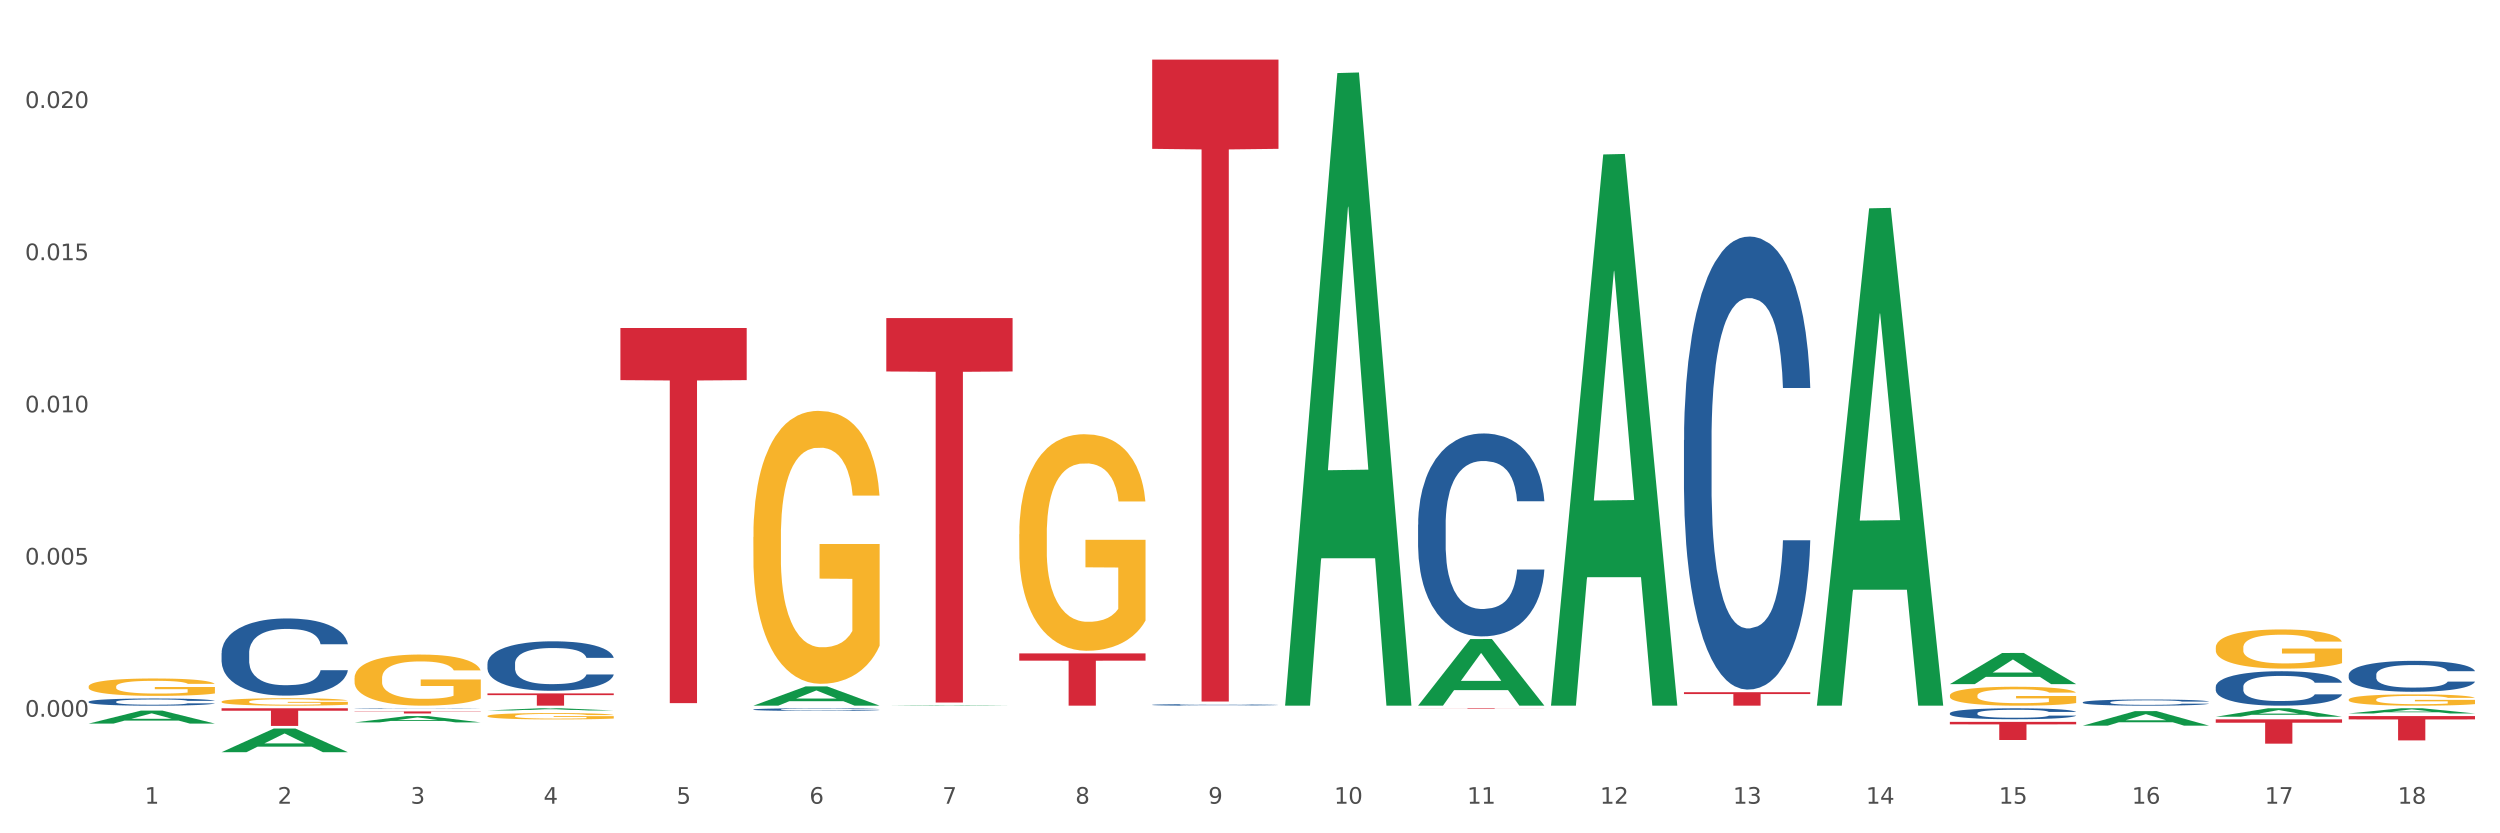
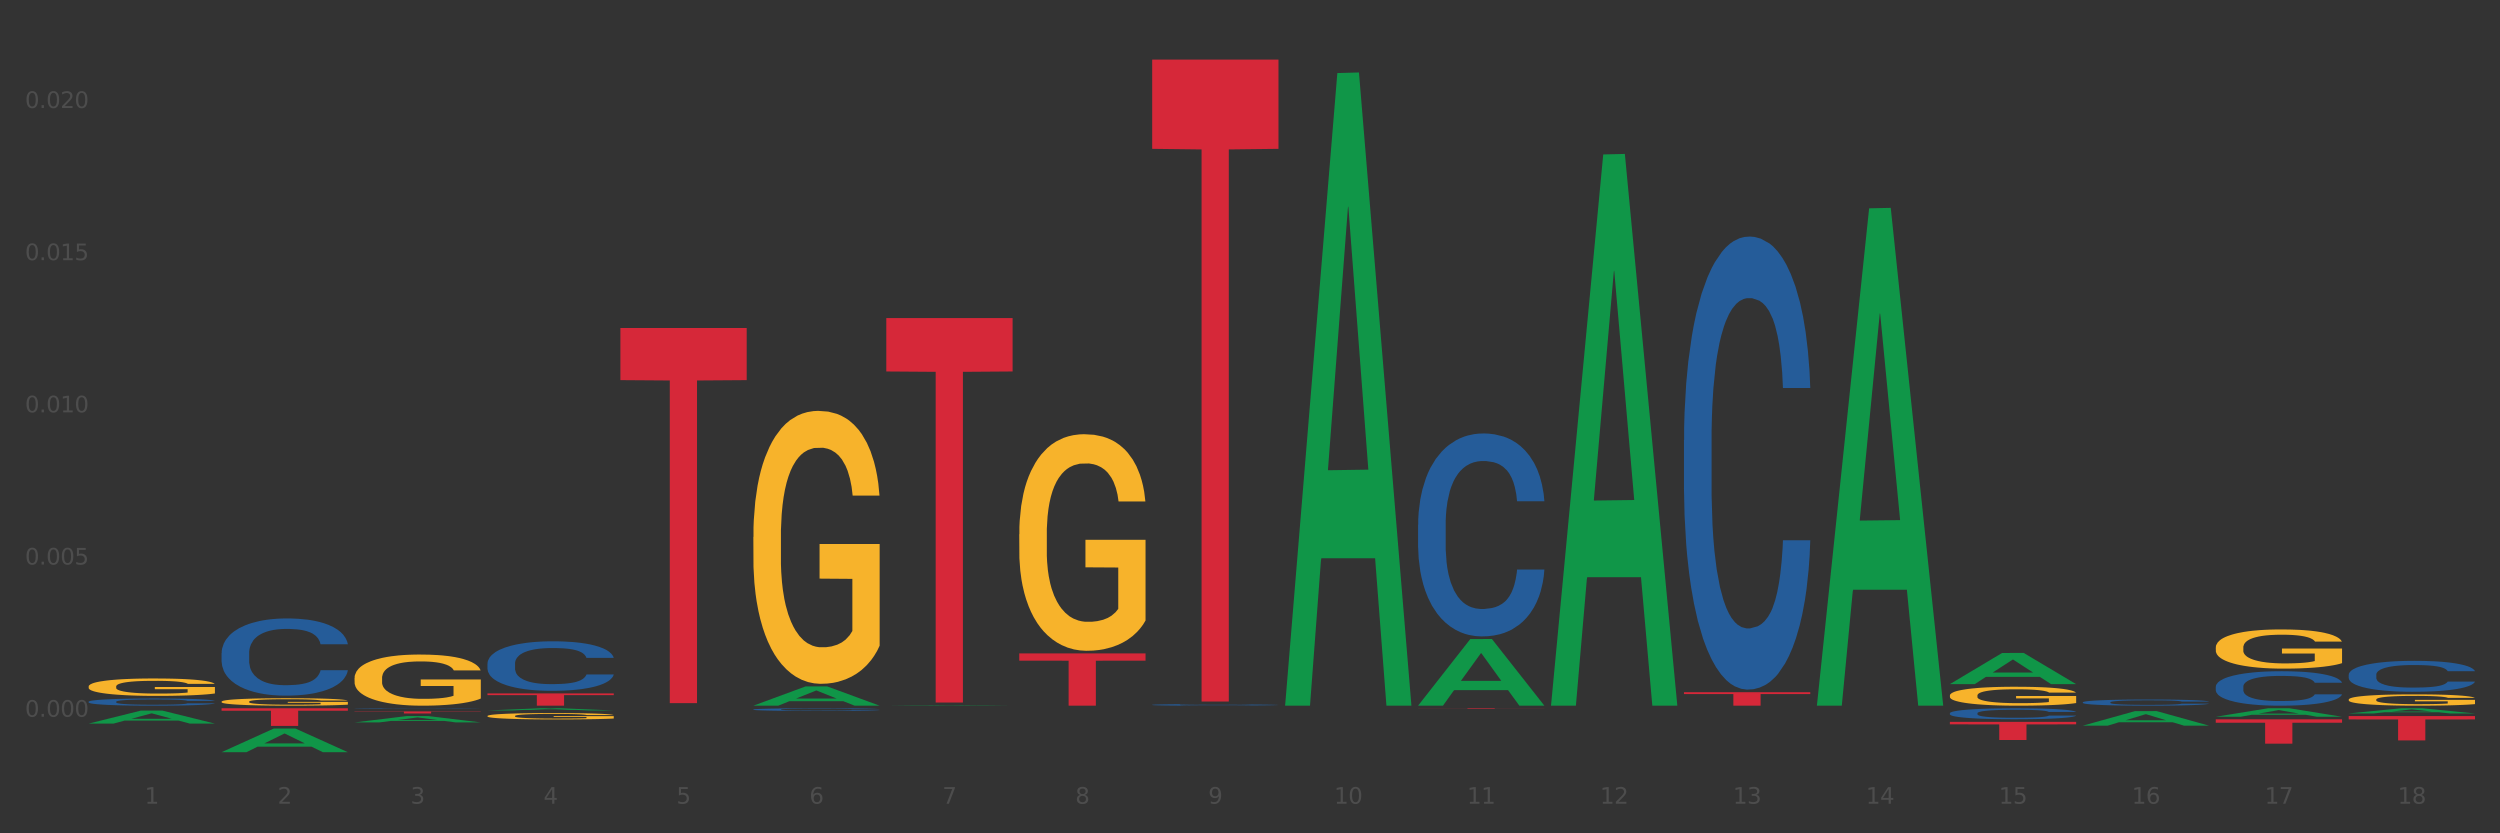
<svg xmlns="http://www.w3.org/2000/svg" xmlns:xlink="http://www.w3.org/1999/xlink" width="1080pt" height="360pt" viewBox="0 0 1080 360" version="1.1">
  <rect x="0" y="0" width="1080" height="360" fill="#333333" stroke="none" />
  <defs>
    <style type="text/css">*{stroke-linejoin: round; stroke-linecap: butt}</style>
  </defs>
  <g id="figure_1">
    <g id="patch_1">
-       <path d="M 0 360  L 1080 360  L 1080 0  L 0 0  z " style="fill: #ffffff; stroke: #ffffff; stroke-linejoin: miter" />
-     </g>
+       </g>
    <g id="axes_1">
      <g id="matplotlib.axis_1">
        <g id="xtick_1">
          <g id="text_1">
            <g style="fill: #4d4d4d" transform="translate(62.51 347.204) scale(0.096 -0.096)">
              <defs>
                <path id="DejaVuSans-31" d="M 794 531  L 1825 531  L 1825 4091  L 703 3866  L 703 4441  L 1819 4666  L 2450 4666  L 2450 531  L 3481 531  L 3481 0  L 794 0  L 794 531  z " transform="scale(0.016)" />
              </defs>
              <use xlink:href="#DejaVuSans-31" />
            </g>
          </g>
        </g>
        <g id="xtick_2">
          <g id="text_2">
            <g style="fill: #4d4d4d" transform="translate(119.942 347.204) scale(0.096 -0.096)">
              <defs>
                <path id="DejaVuSans-32" d="M 1228 531  L 3431 531  L 3431 0  L 469 0  L 469 531  Q 828 903 1448 1529  Q 2069 2156 2228 2338  Q 2531 2678 2651 2914  Q 2772 3150 2772 3378  Q 2772 3750 2511 3984  Q 2250 4219 1831 4219  Q 1534 4219 1204 4116  Q 875 4013 500 3803  L 500 4441  Q 881 4594 1212 4672  Q 1544 4750 1819 4750  Q 2544 4750 2975 4387  Q 3406 4025 3406 3419  Q 3406 3131 3298 2873  Q 3191 2616 2906 2266  Q 2828 2175 2409 1742  Q 1991 1309 1228 531  z " transform="scale(0.016)" />
              </defs>
              <use xlink:href="#DejaVuSans-32" />
            </g>
          </g>
        </g>
        <g id="xtick_3">
          <g id="text_3">
            <g style="fill: #4d4d4d" transform="translate(177.375 347.204) scale(0.096 -0.096)">
              <defs>
                <path id="DejaVuSans-33" d="M 2597 2516  Q 3050 2419 3304 2112  Q 3559 1806 3559 1356  Q 3559 666 3084 287  Q 2609 -91 1734 -91  Q 1441 -91 1130 -33  Q 819 25 488 141  L 488 750  Q 750 597 1062 519  Q 1375 441 1716 441  Q 2309 441 2620 675  Q 2931 909 2931 1356  Q 2931 1769 2642 2001  Q 2353 2234 1838 2234  L 1294 2234  L 1294 2753  L 1863 2753  Q 2328 2753 2575 2939  Q 2822 3125 2822 3475  Q 2822 3834 2567 4026  Q 2313 4219 1838 4219  Q 1578 4219 1281 4162  Q 984 4106 628 3988  L 628 4550  Q 988 4650 1302 4700  Q 1616 4750 1894 4750  Q 2613 4750 3031 4423  Q 3450 4097 3450 3541  Q 3450 3153 3228 2886  Q 3006 2619 2597 2516  z " transform="scale(0.016)" />
              </defs>
              <use xlink:href="#DejaVuSans-33" />
            </g>
          </g>
        </g>
        <g id="xtick_4">
          <g id="text_4">
            <g style="fill: #4d4d4d" transform="translate(234.808 347.204) scale(0.096 -0.096)">
              <defs>
                <path id="DejaVuSans-34" d="M 2419 4116  L 825 1625  L 2419 1625  L 2419 4116  z M 2253 4666  L 3047 4666  L 3047 1625  L 3713 1625  L 3713 1100  L 3047 1100  L 3047 0  L 2419 0  L 2419 1100  L 313 1100  L 313 1709  L 2253 4666  z " transform="scale(0.016)" />
              </defs>
              <use xlink:href="#DejaVuSans-34" />
            </g>
          </g>
        </g>
        <g id="xtick_5">
          <g id="text_5">
            <g style="fill: #4d4d4d" transform="translate(292.24 347.204) scale(0.096 -0.096)">
              <defs>
                <path id="DejaVuSans-35" d="M 691 4666  L 3169 4666  L 3169 4134  L 1269 4134  L 1269 2991  Q 1406 3038 1543 3061  Q 1681 3084 1819 3084  Q 2600 3084 3056 2656  Q 3513 2228 3513 1497  Q 3513 744 3044 326  Q 2575 -91 1722 -91  Q 1428 -91 1123 -41  Q 819 9 494 109  L 494 744  Q 775 591 1075 516  Q 1375 441 1709 441  Q 2250 441 2565 725  Q 2881 1009 2881 1497  Q 2881 1984 2565 2268  Q 2250 2553 1709 2553  Q 1456 2553 1204 2497  Q 953 2441 691 2322  L 691 4666  z " transform="scale(0.016)" />
              </defs>
              <use xlink:href="#DejaVuSans-35" />
            </g>
          </g>
        </g>
        <g id="xtick_6">
          <g id="text_6">
            <g style="fill: #4d4d4d" transform="translate(349.673 347.204) scale(0.096 -0.096)">
              <defs>
                <path id="DejaVuSans-36" d="M 2113 2584  Q 1688 2584 1439 2293  Q 1191 2003 1191 1497  Q 1191 994 1439 701  Q 1688 409 2113 409  Q 2538 409 2786 701  Q 3034 994 3034 1497  Q 3034 2003 2786 2293  Q 2538 2584 2113 2584  z M 3366 4563  L 3366 3988  Q 3128 4100 2886 4159  Q 2644 4219 2406 4219  Q 1781 4219 1451 3797  Q 1122 3375 1075 2522  Q 1259 2794 1537 2939  Q 1816 3084 2150 3084  Q 2853 3084 3261 2657  Q 3669 2231 3669 1497  Q 3669 778 3244 343  Q 2819 -91 2113 -91  Q 1303 -91 875 529  Q 447 1150 447 2328  Q 447 3434 972 4092  Q 1497 4750 2381 4750  Q 2619 4750 2861 4703  Q 3103 4656 3366 4563  z " transform="scale(0.016)" />
              </defs>
              <use xlink:href="#DejaVuSans-36" />
            </g>
          </g>
        </g>
        <g id="xtick_7">
          <g id="text_7">
            <g style="fill: #4d4d4d" transform="translate(407.106 347.204) scale(0.096 -0.096)">
              <defs>
                <path id="DejaVuSans-37" d="M 525 4666  L 3525 4666  L 3525 4397  L 1831 0  L 1172 0  L 2766 4134  L 525 4134  L 525 4666  z " transform="scale(0.016)" />
              </defs>
              <use xlink:href="#DejaVuSans-37" />
            </g>
          </g>
        </g>
        <g id="xtick_8">
          <g id="text_8">
            <g style="fill: #4d4d4d" transform="translate(464.538 347.204) scale(0.096 -0.096)">
              <defs>
                <path id="DejaVuSans-38" d="M 2034 2216  Q 1584 2216 1326 1975  Q 1069 1734 1069 1313  Q 1069 891 1326 650  Q 1584 409 2034 409  Q 2484 409 2743 651  Q 3003 894 3003 1313  Q 3003 1734 2745 1975  Q 2488 2216 2034 2216  z M 1403 2484  Q 997 2584 770 2862  Q 544 3141 544 3541  Q 544 4100 942 4425  Q 1341 4750 2034 4750  Q 2731 4750 3128 4425  Q 3525 4100 3525 3541  Q 3525 3141 3298 2862  Q 3072 2584 2669 2484  Q 3125 2378 3379 2068  Q 3634 1759 3634 1313  Q 3634 634 3220 271  Q 2806 -91 2034 -91  Q 1263 -91 848 271  Q 434 634 434 1313  Q 434 1759 690 2068  Q 947 2378 1403 2484  z M 1172 3481  Q 1172 3119 1398 2916  Q 1625 2713 2034 2713  Q 2441 2713 2670 2916  Q 2900 3119 2900 3481  Q 2900 3844 2670 4047  Q 2441 4250 2034 4250  Q 1625 4250 1398 4047  Q 1172 3844 1172 3481  z " transform="scale(0.016)" />
              </defs>
              <use xlink:href="#DejaVuSans-38" />
            </g>
          </g>
        </g>
        <g id="xtick_9">
          <g id="text_9">
            <g style="fill: #4d4d4d" transform="translate(521.971 347.204) scale(0.096 -0.096)">
              <defs>
                <path id="DejaVuSans-39" d="M 703 97  L 703 672  Q 941 559 1184 500  Q 1428 441 1663 441  Q 2288 441 2617 861  Q 2947 1281 2994 2138  Q 2813 1869 2534 1725  Q 2256 1581 1919 1581  Q 1219 1581 811 2004  Q 403 2428 403 3163  Q 403 3881 828 4315  Q 1253 4750 1959 4750  Q 2769 4750 3195 4129  Q 3622 3509 3622 2328  Q 3622 1225 3098 567  Q 2575 -91 1691 -91  Q 1453 -91 1209 -44  Q 966 3 703 97  z M 1959 2075  Q 2384 2075 2632 2365  Q 2881 2656 2881 3163  Q 2881 3666 2632 3958  Q 2384 4250 1959 4250  Q 1534 4250 1286 3958  Q 1038 3666 1038 3163  Q 1038 2656 1286 2365  Q 1534 2075 1959 2075  z " transform="scale(0.016)" />
              </defs>
              <use xlink:href="#DejaVuSans-39" />
            </g>
          </g>
        </g>
        <g id="xtick_10">
          <g id="text_10">
            <g style="fill: #4d4d4d" transform="translate(576.35 347.204) scale(0.096 -0.096)">
              <defs>
                <path id="DejaVuSans-30" d="M 2034 4250  Q 1547 4250 1301 3770  Q 1056 3291 1056 2328  Q 1056 1369 1301 889  Q 1547 409 2034 409  Q 2525 409 2770 889  Q 3016 1369 3016 2328  Q 3016 3291 2770 3770  Q 2525 4250 2034 4250  z M 2034 4750  Q 2819 4750 3233 4129  Q 3647 3509 3647 2328  Q 3647 1150 3233 529  Q 2819 -91 2034 -91  Q 1250 -91 836 529  Q 422 1150 422 2328  Q 422 3509 836 4129  Q 1250 4750 2034 4750  z " transform="scale(0.016)" />
              </defs>
              <use xlink:href="#DejaVuSans-31" />
              <use xlink:href="#DejaVuSans-30" transform="translate(63.623 0)" />
            </g>
          </g>
        </g>
        <g id="xtick_11">
          <g id="text_11">
            <g style="fill: #4d4d4d" transform="translate(633.783 347.204) scale(0.096 -0.096)">
              <use xlink:href="#DejaVuSans-31" />
              <use xlink:href="#DejaVuSans-31" transform="translate(63.623 0)" />
            </g>
          </g>
        </g>
        <g id="xtick_12">
          <g id="text_12">
            <g style="fill: #4d4d4d" transform="translate(691.215 347.204) scale(0.096 -0.096)">
              <use xlink:href="#DejaVuSans-31" />
              <use xlink:href="#DejaVuSans-32" transform="translate(63.623 0)" />
            </g>
          </g>
        </g>
        <g id="xtick_13">
          <g id="text_13">
            <g style="fill: #4d4d4d" transform="translate(748.648 347.204) scale(0.096 -0.096)">
              <use xlink:href="#DejaVuSans-31" />
              <use xlink:href="#DejaVuSans-33" transform="translate(63.623 0)" />
            </g>
          </g>
        </g>
        <g id="xtick_14">
          <g id="text_14">
            <g style="fill: #4d4d4d" transform="translate(806.081 347.204) scale(0.096 -0.096)">
              <use xlink:href="#DejaVuSans-31" />
              <use xlink:href="#DejaVuSans-34" transform="translate(63.623 0)" />
            </g>
          </g>
        </g>
        <g id="xtick_15">
          <g id="text_15">
            <g style="fill: #4d4d4d" transform="translate(863.513 347.204) scale(0.096 -0.096)">
              <use xlink:href="#DejaVuSans-31" />
              <use xlink:href="#DejaVuSans-35" transform="translate(63.623 0)" />
            </g>
          </g>
        </g>
        <g id="xtick_16">
          <g id="text_16">
            <g style="fill: #4d4d4d" transform="translate(920.946 347.204) scale(0.096 -0.096)">
              <use xlink:href="#DejaVuSans-31" />
              <use xlink:href="#DejaVuSans-36" transform="translate(63.623 0)" />
            </g>
          </g>
        </g>
        <g id="xtick_17">
          <g id="text_17">
            <g style="fill: #4d4d4d" transform="translate(978.379 347.204) scale(0.096 -0.096)">
              <use xlink:href="#DejaVuSans-31" />
              <use xlink:href="#DejaVuSans-37" transform="translate(63.623 0)" />
            </g>
          </g>
        </g>
        <g id="xtick_18">
          <g id="text_18">
            <g style="fill: #4d4d4d" transform="translate(1035.811 347.204) scale(0.096 -0.096)">
              <use xlink:href="#DejaVuSans-31" />
              <use xlink:href="#DejaVuSans-38" transform="translate(63.623 0)" />
            </g>
          </g>
        </g>
        <g id="xtick_19" />
        <g id="xtick_20" />
        <g id="xtick_21" />
        <g id="xtick_22" />
        <g id="xtick_23" />
        <g id="xtick_24" />
        <g id="xtick_25" />
        <g id="xtick_26" />
        <g id="xtick_27" />
        <g id="xtick_28" />
        <g id="xtick_29" />
        <g id="xtick_30" />
        <g id="xtick_31" />
        <g id="xtick_32" />
        <g id="xtick_33" />
        <g id="xtick_34" />
        <g id="xtick_35" />
      </g>
      <g id="matplotlib.axis_2">
        <g id="ytick_1">
          <g id="text_19">
            <g style="fill: #4d4d4d" transform="translate(10.8 309.627) scale(0.096 -0.096)">
              <defs>
                <path id="DejaVuSans-2e" d="M 684 794  L 1344 794  L 1344 0  L 684 0  L 684 794  z " transform="scale(0.016)" />
              </defs>
              <use xlink:href="#DejaVuSans-30" />
              <use xlink:href="#DejaVuSans-2e" transform="translate(63.623 0)" />
              <use xlink:href="#DejaVuSans-30" transform="translate(95.41 0)" />
              <use xlink:href="#DejaVuSans-30" transform="translate(159.033 0)" />
              <use xlink:href="#DejaVuSans-30" transform="translate(222.656 0)" />
            </g>
          </g>
        </g>
        <g id="ytick_2">
          <g id="text_20">
            <g style="fill: #4d4d4d" transform="translate(10.8 243.882) scale(0.096 -0.096)">
              <use xlink:href="#DejaVuSans-30" />
              <use xlink:href="#DejaVuSans-2e" transform="translate(63.623 0)" />
              <use xlink:href="#DejaVuSans-30" transform="translate(95.41 0)" />
              <use xlink:href="#DejaVuSans-30" transform="translate(159.033 0)" />
              <use xlink:href="#DejaVuSans-35" transform="translate(222.656 0)" />
            </g>
          </g>
        </g>
        <g id="ytick_3">
          <g id="text_21">
            <g style="fill: #4d4d4d" transform="translate(10.8 178.138) scale(0.096 -0.096)">
              <use xlink:href="#DejaVuSans-30" />
              <use xlink:href="#DejaVuSans-2e" transform="translate(63.623 0)" />
              <use xlink:href="#DejaVuSans-30" transform="translate(95.41 0)" />
              <use xlink:href="#DejaVuSans-31" transform="translate(159.033 0)" />
              <use xlink:href="#DejaVuSans-30" transform="translate(222.656 0)" />
            </g>
          </g>
        </g>
        <g id="ytick_4">
          <g id="text_22">
            <g style="fill: #4d4d4d" transform="translate(10.8 112.393) scale(0.096 -0.096)">
              <use xlink:href="#DejaVuSans-30" />
              <use xlink:href="#DejaVuSans-2e" transform="translate(63.623 0)" />
              <use xlink:href="#DejaVuSans-30" transform="translate(95.41 0)" />
              <use xlink:href="#DejaVuSans-31" transform="translate(159.033 0)" />
              <use xlink:href="#DejaVuSans-35" transform="translate(222.656 0)" />
            </g>
          </g>
        </g>
        <g id="ytick_5">
          <g id="text_23">
            <g style="fill: #4d4d4d" transform="translate(10.8 46.648) scale(0.096 -0.096)">
              <use xlink:href="#DejaVuSans-30" />
              <use xlink:href="#DejaVuSans-2e" transform="translate(63.623 0)" />
              <use xlink:href="#DejaVuSans-30" transform="translate(95.41 0)" />
              <use xlink:href="#DejaVuSans-32" transform="translate(159.033 0)" />
              <use xlink:href="#DejaVuSans-30" transform="translate(222.656 0)" />
            </g>
          </g>
        </g>
        <g id="ytick_6" />
        <g id="ytick_7" />
        <g id="ytick_8" />
        <g id="ytick_9" />
      </g>
      <g id="PolyCollection_1">
        <path d="M 38.283 312.59  L 38.339 312.584  L 60.839 306.987  L 70.176 306.982  L 92.844 312.6  L 82.044 312.6  L 77.151 311.292  L 53.92 311.292  L 53.751 311.313  L 49.026 312.6  L 38.283 312.6  L 38.283 312.59  L 56.845 310.511  L 74.226 310.506  L 65.62 308.179  L 65.507 308.169  L 65.395 308.185  L 56.789 310.506  L 56.845 310.511  L 38.283 312.59  z " clip-path="url(#pbdc64e215d)" style="fill: #109648" />
        <path d="M 957.206 310.762  L 1011.767 310.762  L 1011.767 312.223  L 990.305 312.233  L 990.305 321.276  L 978.539 321.276  L 978.539 312.233  L 957.206 312.223  L 957.206 310.772  L 957.206 310.762  z " clip-path="url(#pbdc64e215d)" style="fill: #d62839" />
        <path d="M 842.341 311.833  L 896.902 311.833  L 896.902 312.924  L 875.439 312.931  L 875.439 319.678  L 863.674 319.678  L 863.674 312.931  L 842.341 312.924  L 842.341 311.841  L 842.341 311.833  z " clip-path="url(#pbdc64e215d)" style="fill: #d62839" />
        <path d="M 727.475 299.03  L 782.036 299.03  L 782.036 299.84  L 760.574 299.845  L 760.574 304.859  L 748.809 304.859  L 748.809 299.845  L 727.475 299.84  L 727.475 299.035  L 727.475 299.03  z " clip-path="url(#pbdc64e215d)" style="fill: #d62839" />
        <path d="M 612.61 305.98  L 667.171 305.98  L 667.171 306.014  L 645.709 306.014  L 645.709 306.225  L 633.943 306.225  L 633.943 306.014  L 612.61 306.014  L 612.61 305.98  L 612.61 305.98  z " clip-path="url(#pbdc64e215d)" style="fill: #d62839" />
        <path d="M 497.745 25.759  L 552.306 25.759  L 552.306 64.296  L 530.843 64.557  L 530.843 303.069  L 519.078 303.069  L 519.078 64.557  L 497.745 64.296  L 497.745 26.02  L 497.745 25.759  z " clip-path="url(#pbdc64e215d)" style="fill: #d62839" />
        <path d="M 440.312 282.264  L 494.873 282.264  L 494.873 285.404  L 473.411 285.425  L 473.411 304.859  L 461.645 304.859  L 461.645 285.425  L 440.312 285.404  L 440.312 282.285  L 440.312 282.264  z " clip-path="url(#pbdc64e215d)" style="fill: #d62839" />
        <path d="M 38.283 296.58  L 38.347 296.573  L 38.347 296.326  L 38.476 296.112  L 39.12 295.597  L 40.087 295.171  L 40.795 294.944  L 41.504 294.758  L 42.341 294.573  L 43.372 294.38  L 45.24 294.099  L 46.4 293.954  L 47.817 293.803  L 50.393 293.583  L 52.261 293.459  L 54.194 293.356  L 57.35 293.233  L 59.412 293.178  L 61.602 293.136  L 64.243 293.109  L 66.24 293.102  L 70.62 293.123  L 74.356 293.184  L 76.16 293.233  L 78.479 293.315  L 79.703 293.37  L 81.7 293.48  L 83.761 293.624  L 85.178 293.748  L 87.304 293.982  L 88.915 294.215  L 90.396 294.504  L 91.169 294.703  L 91.749 294.889  L 92.264 295.102  L 92.78 295.439  L 81.185 295.439  L 80.734 295.198  L 80.025 294.972  L 78.994 294.752  L 78.093 294.614  L 76.547 294.442  L 75.129 294.332  L 73.648 294.25  L 71.844 294.181  L 70.427 294.147  L 68.43 294.119  L 64.501 294.126  L 61.86 294.181  L 60.056 294.25  L 58.896 294.312  L 57.866 294.38  L 56.706 294.477  L 55.353 294.621  L 54.387 294.752  L 53.421 294.917  L 52.648 295.081  L 51.939 295.274  L 51.36 295.48  L 50.909 295.693  L 50.522 295.954  L 50.2 296.387  L 50.2 297.329  L 50.329 297.542  L 50.651 297.824  L 51.038 298.037  L 51.682 298.291  L 52.261 298.463  L 53.357 298.711  L 54.58 298.917  L 55.547 299.047  L 56.513 299.157  L 58.188 299.309  L 60.056 299.432  L 61.666 299.508  L 63.856 299.577  L 65.338 299.604  L 66.626 299.618  L 69.783 299.618  L 72.037 299.597  L 74.55 299.549  L 76.482 299.487  L 78.093 299.412  L 79.896 299.288  L 81.056 299.171  L 81.056 297.735  L 66.884 297.728  L 66.884 296.772  L 92.844 296.772  L 92.844 299.577  L 91.749 299.721  L 90.525 299.852  L 89.237 299.968  L 87.304 300.113  L 84.985 300.25  L 82.924 300.346  L 80.734 300.429  L 78.157 300.504  L 74.807 300.573  L 72.746 300.601  L 70.169 300.621  L 67.142 300.628  L 64.501 300.614  L 61.924 300.58  L 59.218 300.518  L 56.577 300.429  L 54.58 300.34  L 52.584 300.23  L 50.458 300.085  L 48.783 299.948  L 47.495 299.824  L 46.077 299.666  L 44.531 299.46  L 43.372 299.274  L 42.341 299.082  L 41.246 298.834  L 40.473 298.621  L 39.7 298.353  L 39.249 298.154  L 38.734 297.845  L 38.347 297.412  L 38.283 296.58  z " clip-path="url(#pbdc64e215d)" style="fill: #f7b32b" />
        <path d="M 382.879 137.392  L 437.44 137.392  L 437.44 160.475  L 415.978 160.631  L 415.978 303.494  L 404.212 303.494  L 404.212 160.631  L 382.879 160.475  L 382.879 137.548  L 382.879 137.392  z " clip-path="url(#pbdc64e215d)" style="fill: #d62839" />
        <path d="M 268.014 141.695  L 322.575 141.695  L 322.575 164.215  L 301.112 164.368  L 301.112 303.748  L 289.347 303.748  L 289.347 164.368  L 268.014 164.215  L 268.014 141.848  L 268.014 141.695  z " clip-path="url(#pbdc64e215d)" style="fill: #d62839" />
        <path d="M 210.581 299.557  L 265.142 299.557  L 265.142 300.294  L 243.68 300.299  L 243.68 304.859  L 231.914 304.859  L 231.914 300.299  L 210.581 300.294  L 210.581 299.562  L 210.581 299.557  z " clip-path="url(#pbdc64e215d)" style="fill: #d62839" />
        <path d="M 1014.639 309.331  L 1069.2 309.331  L 1069.2 310.793  L 1047.738 310.803  L 1047.738 319.852  L 1035.972 319.852  L 1035.972 310.803  L 1014.639 310.793  L 1014.639 309.341  L 1014.639 309.331  z " clip-path="url(#pbdc64e215d)" style="fill: #d62839" />
        <path d="M 1014.639 291.485  L 1014.703 291.473  L 1014.703 291.131  L 1014.897 290.668  L 1015.606 289.813  L 1016.509 289.166  L 1018.057 288.409  L 1018.895 288.092  L 1019.992 287.738  L 1022.249 287.164  L 1024.829 286.676  L 1026.635 286.407  L 1027.989 286.236  L 1031.02 285.931  L 1032.761 285.797  L 1034.567 285.687  L 1036.115 285.614  L 1038.695 285.528  L 1040.759 285.492  L 1043.145 285.48  L 1045.144 285.492  L 1047.788 285.541  L 1051.658 285.687  L 1053.141 285.773  L 1055.141 285.919  L 1057.204 286.114  L 1058.881 286.31  L 1060.816 286.59  L 1062.815 286.957  L 1064.75 287.42  L 1066.104 287.848  L 1067.201 288.299  L 1068.168 288.849  L 1068.878 289.447  L 1069.2 289.947  L 1057.398 289.947  L 1057.075 289.496  L 1056.43 289.007  L 1055.785 288.678  L 1055.076 288.409  L 1053.98 288.104  L 1053.012 287.909  L 1051.4 287.677  L 1049.917 287.53  L 1048.691 287.445  L 1047.208 287.372  L 1044.048 287.298  L 1041.79 287.298  L 1040.372 287.323  L 1038.63 287.384  L 1037.147 287.469  L 1035.406 287.616  L 1034.051 287.774  L 1032.697 287.982  L 1031.923 288.128  L 1030.762 288.397  L 1029.988 288.617  L 1028.956 288.995  L 1028.376 289.264  L 1027.344 289.96  L 1026.893 290.472  L 1026.699 290.826  L 1026.57 291.217  L 1026.57 293.121  L 1026.957 293.976  L 1027.28 294.342  L 1027.796 294.757  L 1028.763 295.294  L 1030.182 295.819  L 1031.665 296.197  L 1032.89 296.429  L 1034.051 296.6  L 1035.212 296.734  L 1036.631 296.856  L 1037.792 296.93  L 1039.533 297.003  L 1041.597 297.04  L 1043.209 297.04  L 1046.498 296.979  L 1047.982 296.917  L 1049.401 296.832  L 1050.948 296.698  L 1052.174 296.551  L 1052.883 296.441  L 1054.044 296.209  L 1054.947 295.965  L 1055.721 295.685  L 1056.237 295.44  L 1056.817 295.074  L 1057.269 294.659  L 1057.398 294.439  L 1069.2 294.439  L 1068.942 294.879  L 1068.491 295.306  L 1067.588 295.88  L 1066.878 296.209  L 1065.782 296.612  L 1064.621 296.954  L 1063.009 297.333  L 1061.525 297.613  L 1059.978 297.857  L 1058.301 298.077  L 1055.27 298.382  L 1054.173 298.468  L 1051.851 298.614  L 1050.046 298.7  L 1047.401 298.785  L 1044.693 298.834  L 1041.855 298.846  L 1039.34 298.822  L 1036.567 298.749  L 1034.825 298.675  L 1032.89 298.565  L 1030.633 298.395  L 1028.505 298.187  L 1026.506 297.943  L 1024.635 297.662  L 1022.894 297.345  L 1020.637 296.82  L 1018.96 296.307  L 1017.735 295.831  L 1016.896 295.428  L 1016.058 294.916  L 1015.606 294.562  L 1014.897 293.707  L 1014.639 292.914  L 1014.639 291.485  z " clip-path="url(#pbdc64e215d)" style="fill: #255c99" />
        <path d="M 899.774 303.388  L 899.838 303.386  L 899.838 303.318  L 900.032 303.225  L 900.741 303.054  L 901.644 302.925  L 903.192 302.774  L 904.03 302.711  L 905.126 302.64  L 907.384 302.525  L 909.963 302.428  L 911.769 302.374  L 913.124 302.34  L 916.155 302.279  L 917.896 302.252  L 919.702 302.23  L 921.25 302.216  L 923.829 302.199  L 925.893 302.191  L 928.279 302.189  L 930.279 302.191  L 932.923 302.201  L 936.793 302.23  L 938.276 302.247  L 940.275 302.277  L 942.339 302.316  L 944.016 302.355  L 945.951 302.411  L 947.95 302.484  L 949.885 302.577  L 951.239 302.662  L 952.335 302.752  L 953.303 302.862  L 954.012 302.981  L 954.335 303.081  L 942.532 303.081  L 942.21 302.991  L 941.565 302.894  L 940.92 302.828  L 940.211 302.774  L 939.114 302.713  L 938.147 302.674  L 936.535 302.628  L 935.051 302.598  L 933.826 302.581  L 932.342 302.567  L 929.182 302.552  L 926.925 302.552  L 925.506 302.557  L 923.765 302.569  L 922.282 302.586  L 920.54 302.616  L 919.186 302.647  L 917.832 302.689  L 917.058 302.718  L 915.897 302.772  L 915.123 302.815  L 914.091 302.891  L 913.511 302.945  L 912.479 303.084  L 912.027 303.186  L 911.834 303.257  L 911.705 303.335  L 911.705 303.715  L 912.092 303.886  L 912.414 303.959  L 912.93 304.042  L 913.897 304.149  L 915.316 304.254  L 916.8 304.33  L 918.025 304.376  L 919.186 304.41  L 920.347 304.437  L 921.766 304.461  L 922.927 304.476  L 924.668 304.491  L 926.732 304.498  L 928.344 304.498  L 931.633 304.486  L 933.116 304.474  L 934.535 304.456  L 936.083 304.43  L 937.308 304.4  L 938.018 304.378  L 939.179 304.332  L 940.082 304.283  L 940.856 304.227  L 941.372 304.178  L 941.952 304.105  L 942.403 304.022  L 942.532 303.979  L 954.335 303.979  L 954.077 304.066  L 953.625 304.152  L 952.722 304.266  L 952.013 304.332  L 950.916 304.413  L 949.756 304.481  L 948.143 304.556  L 946.66 304.613  L 945.112 304.661  L 943.435 304.705  L 940.404 304.766  L 939.308 304.783  L 936.986 304.812  L 935.18 304.83  L 932.536 304.847  L 929.827 304.856  L 926.99 304.859  L 924.474 304.854  L 921.701 304.839  L 919.96 304.825  L 918.025 304.803  L 915.768 304.769  L 913.64 304.727  L 911.64 304.678  L 909.77 304.622  L 908.029 304.559  L 905.771 304.454  L 904.095 304.352  L 902.869 304.257  L 902.031 304.176  L 901.192 304.074  L 900.741 304.003  L 900.032 303.832  L 899.774 303.674  L 899.774 303.388  z " clip-path="url(#pbdc64e215d)" style="fill: #255c99" />
        <path d="M 842.341 308.106  L 842.405 308.102  L 842.405 307.981  L 842.599 307.817  L 843.308 307.514  L 844.211 307.285  L 845.759 307.017  L 846.597 306.905  L 847.694 306.779  L 849.951 306.576  L 852.531 306.403  L 854.337 306.308  L 855.691 306.248  L 858.722 306.14  L 860.463 306.092  L 862.269 306.053  L 863.817 306.027  L 866.397 305.997  L 868.46 305.984  L 870.847 305.98  L 872.846 305.984  L 875.49 306.001  L 879.36 306.053  L 880.843 306.083  L 882.842 306.135  L 884.906 306.204  L 886.583 306.274  L 888.518 306.373  L 890.517 306.503  L 892.452 306.667  L 893.806 306.818  L 894.903 306.978  L 895.87 307.173  L 896.579 307.384  L 896.902 307.562  L 885.1 307.562  L 884.777 307.402  L 884.132 307.229  L 883.487 307.112  L 882.778 307.017  L 881.682 306.909  L 880.714 306.84  L 879.102 306.758  L 877.618 306.706  L 876.393 306.676  L 874.91 306.65  L 871.75 306.624  L 869.492 306.624  L 868.074 306.632  L 866.332 306.654  L 864.849 306.684  L 863.108 306.736  L 861.753 306.792  L 860.399 306.866  L 859.625 306.918  L 858.464 307.013  L 857.69 307.09  L 856.658 307.224  L 856.078 307.32  L 855.046 307.566  L 854.594 307.747  L 854.401 307.873  L 854.272 308.011  L 854.272 308.685  L 854.659 308.988  L 854.981 309.118  L 855.497 309.265  L 856.465 309.455  L 857.884 309.641  L 859.367 309.775  L 860.592 309.857  L 861.753 309.917  L 862.914 309.965  L 864.333 310.008  L 865.494 310.034  L 867.235 310.06  L 869.299 310.073  L 870.911 310.073  L 874.2 310.051  L 875.684 310.03  L 877.103 309.999  L 878.65 309.952  L 879.876 309.9  L 880.585 309.861  L 881.746 309.779  L 882.649 309.693  L 883.423 309.593  L 883.939 309.507  L 884.519 309.377  L 884.971 309.23  L 885.1 309.152  L 896.902 309.152  L 896.644 309.308  L 896.192 309.459  L 895.29 309.662  L 894.58 309.779  L 893.484 309.922  L 892.323 310.043  L 890.711 310.177  L 889.227 310.276  L 887.679 310.362  L 886.003 310.44  L 882.971 310.548  L 881.875 310.579  L 879.553 310.63  L 877.747 310.661  L 875.103 310.691  L 872.395 310.708  L 869.557 310.713  L 867.042 310.704  L 864.268 310.678  L 862.527 310.652  L 860.592 310.613  L 858.335 310.553  L 856.207 310.479  L 854.208 310.393  L 852.337 310.293  L 850.596 310.181  L 848.339 309.995  L 846.662 309.814  L 845.436 309.645  L 844.598 309.502  L 843.76 309.321  L 843.308 309.195  L 842.599 308.893  L 842.341 308.612  L 842.341 308.106  z " clip-path="url(#pbdc64e215d)" style="fill: #255c99" />
        <path d="M 727.475 190.127  L 727.54 189.949  L 727.54 184.944  L 727.733 178.152  L 728.443 165.64  L 729.346 156.166  L 730.894 145.084  L 731.732 140.437  L 732.828 135.253  L 735.086 126.853  L 737.665 119.703  L 739.471 115.771  L 740.825 113.268  L 743.857 108.8  L 745.598 106.833  L 747.404 105.225  L 748.952 104.152  L 751.531 102.901  L 753.595 102.365  L 755.981 102.186  L 757.981 102.365  L 760.625 103.08  L 764.494 105.225  L 765.978 106.476  L 767.977 108.621  L 770.041 111.481  L 771.718 114.341  L 773.652 118.452  L 775.652 123.814  L 777.586 130.606  L 778.941 136.862  L 780.037 143.476  L 781.005 151.519  L 781.714 160.277  L 782.036 167.606  L 770.234 167.606  L 769.912 160.992  L 769.267 153.843  L 768.622 149.017  L 767.913 145.084  L 766.816 140.616  L 765.849 137.756  L 764.236 134.36  L 762.753 132.215  L 761.528 130.964  L 760.044 129.891  L 756.884 128.819  L 754.627 128.819  L 753.208 129.176  L 751.467 130.07  L 749.983 131.321  L 748.242 133.466  L 746.888 135.79  L 745.533 138.828  L 744.76 140.973  L 743.599 144.906  L 742.825 148.123  L 741.793 153.664  L 741.212 157.596  L 740.181 167.785  L 739.729 175.292  L 739.536 180.475  L 739.407 186.195  L 739.407 214.079  L 739.794 226.591  L 740.116 231.953  L 740.632 238.03  L 741.599 245.895  L 743.018 253.581  L 744.502 259.122  L 745.727 262.518  L 746.888 265.02  L 748.049 266.987  L 749.468 268.774  L 750.628 269.846  L 752.37 270.919  L 754.433 271.455  L 756.046 271.455  L 759.335 270.561  L 760.818 269.668  L 762.237 268.417  L 763.785 266.45  L 765.01 264.305  L 765.72 262.697  L 766.881 259.301  L 767.784 255.726  L 768.557 251.615  L 769.073 248.04  L 769.654 242.678  L 770.105 236.6  L 770.234 233.383  L 782.036 233.383  L 781.779 239.818  L 781.327 246.074  L 780.424 254.475  L 779.715 259.301  L 778.618 265.199  L 777.457 270.204  L 775.845 275.745  L 774.362 279.856  L 772.814 283.431  L 771.137 286.648  L 768.106 291.117  L 767.01 292.368  L 764.688 294.513  L 762.882 295.764  L 760.238 297.015  L 757.529 297.73  L 754.691 297.909  L 752.176 297.552  L 749.403 296.479  L 747.662 295.407  L 745.727 293.798  L 743.47 291.296  L 741.341 288.257  L 739.342 284.682  L 737.472 280.571  L 735.731 275.924  L 733.473 268.238  L 731.796 260.731  L 730.571 253.76  L 729.733 247.861  L 728.894 240.354  L 728.443 235.17  L 727.733 222.658  L 727.475 211.04  L 727.475 190.127  z " clip-path="url(#pbdc64e215d)" style="fill: #255c99" />
        <path d="M 612.61 226.648  L 612.675 226.568  L 612.675 224.326  L 612.868 221.283  L 613.577 215.679  L 614.48 211.435  L 616.028 206.471  L 616.867 204.389  L 617.963 202.067  L 620.22 198.303  L 622.8 195.101  L 624.606 193.339  L 625.96 192.218  L 628.991 190.216  L 630.733 189.336  L 632.538 188.615  L 634.086 188.135  L 636.666 187.574  L 638.73 187.334  L 641.116 187.254  L 643.115 187.334  L 645.759 187.654  L 649.629 188.615  L 651.112 189.176  L 653.112 190.136  L 655.175 191.418  L 656.852 192.699  L 658.787 194.54  L 660.786 196.942  L 662.721 199.985  L 664.075 202.787  L 665.172 205.75  L 666.139 209.353  L 666.849 213.276  L 667.171 216.559  L 655.369 216.559  L 655.046 213.597  L 654.401 210.394  L 653.757 208.232  L 653.047 206.471  L 651.951 204.469  L 650.983 203.188  L 649.371 201.666  L 647.888 200.706  L 646.662 200.145  L 645.179 199.665  L 642.019 199.184  L 639.762 199.184  L 638.343 199.344  L 636.601 199.745  L 635.118 200.305  L 633.377 201.266  L 632.022 202.307  L 630.668 203.668  L 629.894 204.629  L 628.733 206.39  L 627.959 207.832  L 626.927 210.314  L 626.347 212.075  L 625.315 216.639  L 624.864 220.002  L 624.67 222.324  L 624.541 224.886  L 624.541 237.377  L 624.928 242.982  L 625.251 245.384  L 625.767 248.107  L 626.734 251.63  L 628.153 255.073  L 629.636 257.555  L 630.862 259.076  L 632.022 260.197  L 633.183 261.078  L 634.602 261.878  L 635.763 262.359  L 637.504 262.839  L 639.568 263.08  L 641.18 263.08  L 644.47 262.679  L 645.953 262.279  L 647.372 261.718  L 648.92 260.838  L 650.145 259.877  L 650.854 259.156  L 652.015 257.635  L 652.918 256.033  L 653.692 254.192  L 654.208 252.59  L 654.788 250.188  L 655.24 247.466  L 655.369 246.025  L 667.171 246.025  L 666.913 248.907  L 666.462 251.71  L 665.559 255.473  L 664.849 257.635  L 663.753 260.277  L 662.592 262.519  L 660.98 265.001  L 659.496 266.843  L 657.949 268.444  L 656.272 269.885  L 653.241 271.887  L 652.144 272.448  L 649.822 273.408  L 648.017 273.969  L 645.372 274.529  L 642.664 274.85  L 639.826 274.93  L 637.311 274.77  L 634.538 274.289  L 632.796 273.809  L 630.862 273.088  L 628.604 271.967  L 626.476 270.606  L 624.477 269.005  L 622.606 267.163  L 620.865 265.081  L 618.608 261.638  L 616.931 258.275  L 615.706 255.153  L 614.867 252.51  L 614.029 249.147  L 613.577 246.825  L 612.868 241.221  L 612.61 236.016  L 612.61 226.648  z " clip-path="url(#pbdc64e215d)" style="fill: #255c99" />
        <path d="M 497.745 304.49  L 497.809 304.49  L 497.809 304.473  L 498.003 304.45  L 498.712 304.407  L 499.615 304.374  L 501.163 304.337  L 502.001 304.321  L 503.098 304.303  L 505.355 304.274  L 507.935 304.25  L 509.74 304.236  L 511.095 304.228  L 514.126 304.213  L 515.867 304.206  L 517.673 304.2  L 519.221 304.197  L 521.801 304.192  L 523.864 304.191  L 526.251 304.19  L 528.25 304.191  L 530.894 304.193  L 534.764 304.2  L 536.247 304.205  L 538.246 304.212  L 540.31 304.222  L 541.987 304.231  L 543.922 304.246  L 545.921 304.264  L 547.856 304.287  L 549.21 304.308  L 550.306 304.331  L 551.274 304.359  L 551.983 304.388  L 552.306 304.413  L 540.503 304.413  L 540.181 304.391  L 539.536 304.366  L 538.891 304.35  L 538.182 304.337  L 537.085 304.321  L 536.118 304.311  L 534.506 304.3  L 533.022 304.293  L 531.797 304.288  L 530.314 304.285  L 527.153 304.281  L 524.896 304.281  L 523.477 304.282  L 521.736 304.285  L 520.253 304.289  L 518.511 304.297  L 517.157 304.305  L 515.803 304.315  L 515.029 304.322  L 513.868 304.336  L 513.094 304.347  L 512.062 304.366  L 511.482 304.379  L 510.45 304.414  L 509.998 304.44  L 509.805 304.457  L 509.676 304.477  L 509.676 304.572  L 510.063 304.615  L 510.385 304.633  L 510.901 304.654  L 511.869 304.681  L 513.287 304.707  L 514.771 304.726  L 515.996 304.738  L 517.157 304.746  L 518.318 304.753  L 519.737 304.759  L 520.898 304.763  L 522.639 304.767  L 524.703 304.768  L 526.315 304.768  L 529.604 304.765  L 531.087 304.762  L 532.506 304.758  L 534.054 304.751  L 535.28 304.744  L 535.989 304.738  L 537.15 304.727  L 538.053 304.715  L 538.827 304.701  L 539.343 304.688  L 539.923 304.67  L 540.374 304.649  L 540.503 304.638  L 552.306 304.638  L 552.048 304.66  L 551.596 304.682  L 550.693 304.71  L 549.984 304.727  L 548.888 304.747  L 547.727 304.764  L 546.114 304.783  L 544.631 304.797  L 543.083 304.809  L 541.406 304.82  L 538.375 304.836  L 537.279 304.84  L 534.957 304.847  L 533.151 304.851  L 530.507 304.856  L 527.798 304.858  L 524.961 304.859  L 522.445 304.858  L 519.672 304.854  L 517.931 304.85  L 515.996 304.845  L 513.739 304.836  L 511.611 304.826  L 509.611 304.814  L 507.741 304.8  L 506 304.784  L 503.742 304.757  L 502.066 304.732  L 500.84 304.708  L 500.002 304.688  L 499.163 304.662  L 498.712 304.644  L 498.003 304.602  L 497.745 304.562  L 497.745 304.49  z " clip-path="url(#pbdc64e215d)" style="fill: #255c99" />
        <path d="M 325.447 306.493  L 325.511 306.492  L 325.511 306.462  L 325.704 306.423  L 326.414 306.35  L 327.317 306.295  L 328.865 306.23  L 329.703 306.203  L 330.799 306.173  L 333.057 306.124  L 335.636 306.082  L 337.442 306.059  L 338.797 306.044  L 341.828 306.018  L 343.569 306.007  L 345.375 305.997  L 346.923 305.991  L 349.502 305.984  L 351.566 305.981  L 353.952 305.98  L 355.952 305.981  L 358.596 305.985  L 362.465 305.997  L 363.949 306.005  L 365.948 306.017  L 368.012 306.034  L 369.689 306.051  L 371.623 306.075  L 373.623 306.106  L 375.558 306.145  L 376.912 306.182  L 378.008 306.22  L 378.976 306.267  L 379.685 306.318  L 380.008 306.361  L 368.205 306.361  L 367.883 306.323  L 367.238 306.281  L 366.593 306.253  L 365.884 306.23  L 364.787 306.204  L 363.82 306.187  L 362.208 306.167  L 360.724 306.155  L 359.499 306.148  L 358.015 306.141  L 354.855 306.135  L 352.598 306.135  L 351.179 306.137  L 349.438 306.142  L 347.955 306.15  L 346.213 306.162  L 344.859 306.176  L 343.505 306.193  L 342.731 306.206  L 341.57 306.229  L 340.796 306.248  L 339.764 306.28  L 339.184 306.303  L 338.152 306.362  L 337.7 306.406  L 337.507 306.436  L 337.378 306.47  L 337.378 306.632  L 337.765 306.705  L 338.087 306.737  L 338.603 306.772  L 339.57 306.818  L 340.989 306.863  L 342.473 306.895  L 343.698 306.915  L 344.859 306.929  L 346.02 306.941  L 347.439 306.951  L 348.599 306.958  L 350.341 306.964  L 352.405 306.967  L 354.017 306.967  L 357.306 306.962  L 358.789 306.957  L 360.208 306.949  L 361.756 306.938  L 362.981 306.925  L 363.691 306.916  L 364.852 306.896  L 365.755 306.875  L 366.529 306.851  L 367.044 306.83  L 367.625 306.799  L 368.076 306.764  L 368.205 306.745  L 380.008 306.745  L 379.75 306.782  L 379.298 306.819  L 378.395 306.868  L 377.686 306.896  L 376.589 306.93  L 375.429 306.96  L 373.816 306.992  L 372.333 307.016  L 370.785 307.037  L 369.108 307.056  L 366.077 307.082  L 364.981 307.089  L 362.659 307.101  L 360.853 307.109  L 358.209 307.116  L 355.5 307.12  L 352.663 307.121  L 350.147 307.119  L 347.374 307.113  L 345.633 307.107  L 343.698 307.097  L 341.441 307.083  L 339.313 307.065  L 337.313 307.044  L 335.443 307.02  L 333.702 306.993  L 331.444 306.948  L 329.768 306.904  L 328.542 306.864  L 327.704 306.829  L 326.865 306.786  L 326.414 306.755  L 325.704 306.682  L 325.447 306.615  L 325.447 306.493  z " clip-path="url(#pbdc64e215d)" style="fill: #255c99" />
        <path d="M 210.581 286.655  L 210.646 286.636  L 210.646 286.088  L 210.839 285.346  L 211.549 283.978  L 212.451 282.943  L 213.999 281.732  L 214.838 281.224  L 215.934 280.657  L 218.191 279.739  L 220.771 278.957  L 222.577 278.528  L 223.931 278.254  L 226.962 277.766  L 228.704 277.551  L 230.509 277.375  L 232.057 277.258  L 234.637 277.121  L 236.701 277.062  L 239.087 277.043  L 241.086 277.062  L 243.731 277.141  L 247.6 277.375  L 249.083 277.512  L 251.083 277.746  L 253.146 278.059  L 254.823 278.371  L 256.758 278.821  L 258.757 279.407  L 260.692 280.149  L 262.047 280.833  L 263.143 281.556  L 264.11 282.435  L 264.82 283.392  L 265.142 284.193  L 253.34 284.193  L 253.017 283.471  L 252.373 282.689  L 251.728 282.162  L 251.018 281.732  L 249.922 281.243  L 248.954 280.931  L 247.342 280.56  L 245.859 280.325  L 244.633 280.188  L 243.15 280.071  L 239.99 279.954  L 237.733 279.954  L 236.314 279.993  L 234.572 280.091  L 233.089 280.227  L 231.348 280.462  L 229.993 280.716  L 228.639 281.048  L 227.865 281.282  L 226.704 281.712  L 225.93 282.064  L 224.899 282.67  L 224.318 283.099  L 223.286 284.213  L 222.835 285.033  L 222.641 285.6  L 222.512 286.225  L 222.512 289.273  L 222.899 290.641  L 223.222 291.227  L 223.738 291.891  L 224.705 292.751  L 226.124 293.591  L 227.607 294.196  L 228.833 294.568  L 229.993 294.841  L 231.154 295.056  L 232.573 295.251  L 233.734 295.369  L 235.475 295.486  L 237.539 295.544  L 239.151 295.544  L 242.441 295.447  L 243.924 295.349  L 245.343 295.212  L 246.891 294.997  L 248.116 294.763  L 248.825 294.587  L 249.986 294.216  L 250.889 293.825  L 251.663 293.376  L 252.179 292.985  L 252.76 292.399  L 253.211 291.735  L 253.34 291.383  L 265.142 291.383  L 264.884 292.086  L 264.433 292.77  L 263.53 293.688  L 262.82 294.216  L 261.724 294.861  L 260.563 295.408  L 258.951 296.013  L 257.468 296.463  L 255.92 296.853  L 254.243 297.205  L 251.212 297.694  L 250.115 297.83  L 247.794 298.065  L 245.988 298.201  L 243.344 298.338  L 240.635 298.416  L 237.797 298.436  L 235.282 298.397  L 232.509 298.28  L 230.767 298.162  L 228.833 297.987  L 226.575 297.713  L 224.447 297.381  L 222.448 296.99  L 220.578 296.541  L 218.836 296.033  L 216.579 295.193  L 214.902 294.372  L 213.677 293.61  L 212.838 292.966  L 212 292.145  L 211.549 291.578  L 210.839 290.211  L 210.581 288.941  L 210.581 286.655  z " clip-path="url(#pbdc64e215d)" style="fill: #255c99" />
        <path d="M 153.148 306.082  L 153.213 306.082  L 153.213 306.076  L 153.406 306.068  L 154.116 306.053  L 155.019 306.042  L 156.567 306.03  L 157.405 306.024  L 158.501 306.018  L 160.759 306.008  L 163.338 306  L 165.144 305.995  L 166.498 305.993  L 169.53 305.987  L 171.271 305.985  L 173.077 305.983  L 174.625 305.982  L 177.204 305.98  L 179.268 305.98  L 181.654 305.98  L 183.654 305.98  L 186.298 305.981  L 190.167 305.983  L 191.651 305.985  L 193.65 305.987  L 195.714 305.99  L 197.391 305.994  L 199.325 305.999  L 201.325 306.005  L 203.259 306.013  L 204.614 306.02  L 205.71 306.028  L 206.678 306.037  L 207.387 306.047  L 207.709 306.056  L 195.907 306.056  L 195.585 306.048  L 194.94 306.04  L 194.295 306.034  L 193.586 306.03  L 192.489 306.024  L 191.522 306.021  L 189.909 306.017  L 188.426 306.015  L 187.201 306.013  L 185.717 306.012  L 182.557 306.011  L 180.3 306.011  L 178.881 306.011  L 177.14 306.012  L 175.656 306.014  L 173.915 306.016  L 172.561 306.019  L 171.206 306.022  L 170.433 306.025  L 169.272 306.029  L 168.498 306.033  L 167.466 306.04  L 166.885 306.044  L 165.854 306.056  L 165.402 306.065  L 165.209 306.071  L 165.08 306.077  L 165.08 306.11  L 165.467 306.124  L 165.789 306.131  L 166.305 306.138  L 167.272 306.147  L 168.691 306.156  L 170.175 306.162  L 171.4 306.166  L 172.561 306.169  L 173.722 306.171  L 175.141 306.173  L 176.301 306.175  L 178.043 306.176  L 180.106 306.176  L 181.719 306.176  L 185.008 306.175  L 186.491 306.174  L 187.91 306.173  L 189.458 306.171  L 190.683 306.168  L 191.393 306.166  L 192.554 306.162  L 193.457 306.158  L 194.23 306.153  L 194.746 306.149  L 195.327 306.143  L 195.778 306.136  L 195.907 306.132  L 207.709 306.132  L 207.451 306.14  L 207 306.147  L 206.097 306.157  L 205.388 306.162  L 204.291 306.169  L 203.13 306.175  L 201.518 306.181  L 200.035 306.186  L 198.487 306.19  L 196.81 306.194  L 193.779 306.199  L 192.683 306.201  L 190.361 306.203  L 188.555 306.205  L 185.911 306.206  L 183.202 306.207  L 180.364 306.207  L 177.849 306.207  L 175.076 306.206  L 173.335 306.204  L 171.4 306.202  L 169.143 306.2  L 167.014 306.196  L 165.015 306.192  L 163.145 306.187  L 161.404 306.182  L 159.146 306.173  L 157.469 306.164  L 156.244 306.156  L 155.406 306.149  L 154.567 306.14  L 154.116 306.134  L 153.406 306.12  L 153.148 306.106  L 153.148 306.082  z " clip-path="url(#pbdc64e215d)" style="fill: #255c99" />
        <path d="M 95.716 282.149  L 95.78 282.119  L 95.78 281.266  L 95.974 280.109  L 96.683 277.977  L 97.586 276.363  L 99.134 274.475  L 99.972 273.684  L 101.069 272.8  L 103.326 271.369  L 105.906 270.151  L 107.711 269.481  L 109.066 269.055  L 112.097 268.293  L 113.838 267.958  L 115.644 267.684  L 117.192 267.502  L 119.772 267.288  L 121.835 267.197  L 124.222 267.167  L 126.221 267.197  L 128.865 267.319  L 132.735 267.684  L 134.218 267.898  L 136.217 268.263  L 138.281 268.75  L 139.958 269.237  L 141.893 269.938  L 143.892 270.851  L 145.827 272.009  L 147.181 273.074  L 148.277 274.201  L 149.245 275.572  L 149.954 277.064  L 150.277 278.312  L 138.475 278.312  L 138.152 277.186  L 137.507 275.967  L 136.862 275.145  L 136.153 274.475  L 135.056 273.714  L 134.089 273.227  L 132.477 272.648  L 130.993 272.283  L 129.768 272.07  L 128.285 271.887  L 125.125 271.704  L 122.867 271.704  L 121.448 271.765  L 119.707 271.917  L 118.224 272.13  L 116.482 272.496  L 115.128 272.892  L 113.774 273.409  L 113 273.775  L 111.839 274.445  L 111.065 274.993  L 110.033 275.937  L 109.453 276.607  L 108.421 278.343  L 107.969 279.622  L 107.776 280.505  L 107.647 281.479  L 107.647 286.23  L 108.034 288.362  L 108.356 289.275  L 108.872 290.311  L 109.84 291.651  L 111.259 292.96  L 112.742 293.904  L 113.967 294.483  L 115.128 294.909  L 116.289 295.244  L 117.708 295.548  L 118.869 295.731  L 120.61 295.914  L 122.674 296.005  L 124.286 296.005  L 127.575 295.853  L 129.059 295.701  L 130.477 295.488  L 132.025 295.153  L 133.251 294.787  L 133.96 294.513  L 135.121 293.935  L 136.024 293.325  L 136.798 292.625  L 137.314 292.016  L 137.894 291.102  L 138.346 290.067  L 138.475 289.519  L 150.277 289.519  L 150.019 290.615  L 149.567 291.681  L 148.664 293.112  L 147.955 293.935  L 146.859 294.939  L 145.698 295.792  L 144.085 296.736  L 142.602 297.437  L 141.054 298.046  L 139.377 298.594  L 136.346 299.355  L 135.25 299.568  L 132.928 299.934  L 131.122 300.147  L 128.478 300.36  L 125.769 300.482  L 122.932 300.512  L 120.417 300.451  L 117.643 300.269  L 115.902 300.086  L 113.967 299.812  L 111.71 299.386  L 109.582 298.868  L 107.582 298.259  L 105.712 297.558  L 103.971 296.767  L 101.714 295.457  L 100.037 294.178  L 98.811 292.99  L 97.973 291.986  L 97.135 290.707  L 96.683 289.823  L 95.974 287.692  L 95.716 285.712  L 95.716 282.149  z " clip-path="url(#pbdc64e215d)" style="fill: #255c99" />
        <path d="M 38.283 303.146  L 38.347 303.143  L 38.347 303.064  L 38.541 302.956  L 39.25 302.757  L 40.153 302.607  L 41.701 302.431  L 42.54 302.357  L 43.636 302.274  L 45.893 302.141  L 48.473 302.027  L 50.279 301.965  L 51.633 301.925  L 54.664 301.854  L 56.406 301.823  L 58.211 301.797  L 59.759 301.78  L 62.339 301.76  L 64.403 301.752  L 66.789 301.749  L 68.788 301.752  L 71.432 301.763  L 75.302 301.797  L 76.785 301.817  L 78.785 301.851  L 80.848 301.897  L 82.525 301.942  L 84.46 302.008  L 86.459 302.093  L 88.394 302.201  L 89.748 302.3  L 90.845 302.405  L 91.812 302.533  L 92.522 302.672  L 92.844 302.788  L 81.042 302.788  L 80.719 302.683  L 80.074 302.57  L 79.43 302.493  L 78.72 302.431  L 77.624 302.36  L 76.656 302.314  L 75.044 302.26  L 73.561 302.226  L 72.335 302.206  L 70.852 302.189  L 67.692 302.172  L 65.435 302.172  L 64.016 302.178  L 62.274 302.192  L 60.791 302.212  L 59.05 302.246  L 57.695 302.283  L 56.341 302.331  L 55.567 302.365  L 54.406 302.428  L 53.632 302.479  L 52.6 302.567  L 52.02 302.629  L 50.988 302.791  L 50.537 302.911  L 50.343 302.993  L 50.214 303.084  L 50.214 303.527  L 50.601 303.726  L 50.924 303.811  L 51.44 303.907  L 52.407 304.032  L 53.826 304.154  L 55.309 304.243  L 56.535 304.296  L 57.695 304.336  L 58.856 304.367  L 60.275 304.396  L 61.436 304.413  L 63.177 304.43  L 65.241 304.438  L 66.853 304.438  L 70.143 304.424  L 71.626 304.41  L 73.045 304.39  L 74.593 304.359  L 75.818 304.325  L 76.527 304.299  L 77.688 304.245  L 78.591 304.189  L 79.365 304.123  L 79.881 304.066  L 80.461 303.981  L 80.913 303.885  L 81.042 303.834  L 92.844 303.834  L 92.586 303.936  L 92.135 304.035  L 91.232 304.169  L 90.522 304.245  L 89.426 304.339  L 88.265 304.419  L 86.653 304.507  L 85.169 304.572  L 83.622 304.629  L 81.945 304.68  L 78.914 304.751  L 77.817 304.771  L 75.495 304.805  L 73.69 304.825  L 71.045 304.845  L 68.337 304.856  L 65.499 304.859  L 62.984 304.853  L 60.211 304.836  L 58.469 304.819  L 56.535 304.793  L 54.277 304.754  L 52.149 304.705  L 50.15 304.649  L 48.279 304.583  L 46.538 304.509  L 44.281 304.387  L 42.604 304.268  L 41.379 304.157  L 40.54 304.064  L 39.702 303.944  L 39.25 303.862  L 38.541 303.663  L 38.283 303.479  L 38.283 303.146  z " clip-path="url(#pbdc64e215d)" style="fill: #255c99" />
        <path d="M 957.206 296.66  L 957.271 296.646  L 957.271 296.266  L 957.464 295.749  L 958.174 294.797  L 959.077 294.076  L 960.624 293.233  L 961.463 292.88  L 962.559 292.486  L 964.816 291.847  L 967.396 291.303  L 969.202 291.004  L 970.556 290.813  L 973.587 290.473  L 975.329 290.324  L 977.135 290.201  L 978.682 290.12  L 981.262 290.025  L 983.326 289.984  L 985.712 289.97  L 987.711 289.984  L 990.356 290.038  L 994.225 290.201  L 995.709 290.296  L 997.708 290.46  L 999.772 290.677  L 1001.448 290.895  L 1003.383 291.207  L 1005.382 291.615  L 1007.317 292.132  L 1008.672 292.608  L 1009.768 293.111  L 1010.735 293.723  L 1011.445 294.389  L 1011.767 294.947  L 999.965 294.947  L 999.643 294.444  L 998.998 293.9  L 998.353 293.533  L 997.643 293.233  L 996.547 292.894  L 995.58 292.676  L 993.967 292.418  L 992.484 292.254  L 991.259 292.159  L 989.775 292.078  L 986.615 291.996  L 984.358 291.996  L 982.939 292.023  L 981.198 292.091  L 979.714 292.186  L 977.973 292.35  L 976.619 292.526  L 975.264 292.758  L 974.49 292.921  L 973.329 293.22  L 972.556 293.465  L 971.524 293.886  L 970.943 294.185  L 969.911 294.96  L 969.46 295.531  L 969.266 295.926  L 969.137 296.361  L 969.137 298.482  L 969.524 299.434  L 969.847 299.842  L 970.363 300.304  L 971.33 300.902  L 972.749 301.487  L 974.232 301.908  L 975.458 302.167  L 976.619 302.357  L 977.779 302.507  L 979.198 302.642  L 980.359 302.724  L 982.101 302.806  L 984.164 302.846  L 985.777 302.846  L 989.066 302.778  L 990.549 302.71  L 991.968 302.615  L 993.516 302.466  L 994.741 302.303  L 995.451 302.18  L 996.611 301.922  L 997.514 301.65  L 998.288 301.337  L 998.804 301.065  L 999.385 300.657  L 999.836 300.195  L 999.965 299.95  L 1011.767 299.95  L 1011.509 300.44  L 1011.058 300.916  L 1010.155 301.555  L 1009.446 301.922  L 1008.349 302.371  L 1007.188 302.751  L 1005.576 303.173  L 1004.093 303.485  L 1002.545 303.757  L 1000.868 304.002  L 997.837 304.342  L 996.74 304.437  L 994.419 304.6  L 992.613 304.696  L 989.969 304.791  L 987.26 304.845  L 984.422 304.859  L 981.907 304.832  L 979.134 304.75  L 977.393 304.668  L 975.458 304.546  L 973.2 304.356  L 971.072 304.125  L 969.073 303.853  L 967.203 303.54  L 965.461 303.186  L 963.204 302.602  L 961.527 302.031  L 960.302 301.5  L 959.463 301.052  L 958.625 300.481  L 958.174 300.086  L 957.464 299.134  L 957.206 298.251  L 957.206 296.66  z " clip-path="url(#pbdc64e215d)" style="fill: #255c99" />
        <path d="M 95.716 305.98  L 150.277 305.98  L 150.277 307.038  L 128.814 307.045  L 128.814 313.598  L 117.049 313.598  L 117.049 307.045  L 95.716 307.038  L 95.716 305.987  L 95.716 305.98  z " clip-path="url(#pbdc64e215d)" style="fill: #d62839" />
        <path d="M 153.148 307.328  L 207.709 307.328  L 207.709 307.453  L 186.247 307.453  L 186.247 308.224  L 174.482 308.224  L 174.482 307.453  L 153.148 307.453  L 153.148 307.329  L 153.148 307.328  z " clip-path="url(#pbdc64e215d)" style="fill: #d62839" />
        <path d="M 95.716 303.124  L 95.78 303.121  L 95.78 303.015  L 95.909 302.923  L 96.553 302.702  L 97.519 302.52  L 98.228 302.423  L 98.937 302.343  L 99.774 302.264  L 100.805 302.181  L 102.673 302.06  L 103.832 301.998  L 105.249 301.934  L 107.826 301.839  L 109.694 301.786  L 111.627 301.742  L 114.783 301.689  L 116.844 301.666  L 119.035 301.648  L 121.676 301.636  L 123.673 301.633  L 128.053 301.642  L 131.789 301.669  L 133.593 301.689  L 135.912 301.724  L 137.136 301.748  L 139.133 301.795  L 141.194 301.857  L 142.611 301.91  L 144.737 302.01  L 146.347 302.11  L 147.829 302.234  L 148.602 302.32  L 149.182 302.399  L 149.697 302.49  L 150.212 302.635  L 138.617 302.635  L 138.166 302.532  L 137.458 302.434  L 136.427 302.34  L 135.525 302.281  L 133.979 302.208  L 132.562 302.16  L 131.081 302.125  L 129.277 302.096  L 127.86 302.081  L 125.863 302.069  L 121.933 302.072  L 119.292 302.096  L 117.489 302.125  L 116.329 302.152  L 115.298 302.181  L 114.139 302.222  L 112.786 302.284  L 111.82 302.34  L 110.854 302.411  L 110.081 302.482  L 109.372 302.564  L 108.792 302.652  L 108.341 302.744  L 107.955 302.856  L 107.633 303.041  L 107.633 303.445  L 107.762 303.536  L 108.084 303.657  L 108.47 303.748  L 109.114 303.857  L 109.694 303.931  L 110.789 304.037  L 112.013 304.125  L 112.979 304.181  L 113.946 304.228  L 115.621 304.293  L 117.489 304.346  L 119.099 304.379  L 121.289 304.408  L 122.771 304.42  L 124.059 304.426  L 127.216 304.426  L 129.47 304.417  L 131.982 304.396  L 133.915 304.37  L 135.525 304.337  L 137.329 304.284  L 138.488 304.234  L 138.488 303.619  L 124.317 303.616  L 124.317 303.206  L 150.277 303.206  L 150.277 304.408  L 149.182 304.47  L 147.958 304.526  L 146.669 304.576  L 144.737 304.638  L 142.418 304.697  L 140.357 304.738  L 138.166 304.773  L 135.59 304.806  L 132.24 304.835  L 130.179 304.847  L 127.602 304.856  L 124.574 304.859  L 121.933 304.853  L 119.357 304.838  L 116.651 304.812  L 114.01 304.773  L 112.013 304.735  L 110.016 304.688  L 107.89 304.626  L 106.216 304.567  L 104.927 304.514  L 103.51 304.446  L 101.964 304.358  L 100.805 304.278  L 99.774 304.196  L 98.679 304.09  L 97.906 303.999  L 97.133 303.884  L 96.682 303.798  L 96.167 303.666  L 95.78 303.48  L 95.716 303.124  z " clip-path="url(#pbdc64e215d)" style="fill: #f7b32b" />
        <path d="M 899.774 313.481  L 899.83 313.475  L 922.329 307.201  L 931.666 307.195  L 954.335 313.493  L 943.535 313.493  L 938.641 312.026  L 915.411 312.026  L 915.242 312.05  L 910.517 313.493  L 899.774 313.493  L 899.774 313.481  L 918.336 311.151  L 935.716 311.145  L 927.11 308.538  L 926.998 308.526  L 926.885 308.543  L 918.279 311.145  L 918.336 311.151  L 899.774 313.481  z " clip-path="url(#pbdc64e215d)" style="fill: #109648" />
        <path d="M 957.206 309.634  L 957.262 309.631  L 979.762 305.983  L 989.099 305.98  L 1011.767 309.641  L 1000.968 309.641  L 996.074 308.788  L 972.843 308.788  L 972.675 308.802  L 967.95 309.641  L 957.206 309.641  L 957.206 309.634  L 975.768 308.28  L 993.149 308.276  L 984.543 306.76  L 984.431 306.753  L 984.318 306.763  L 975.712 308.276  L 975.768 308.28  L 957.206 309.634  z " clip-path="url(#pbdc64e215d)" style="fill: #109648" />
        <path d="M 1014.639 308.206  L 1014.695 308.204  L 1037.195 305.982  L 1046.532 305.98  L 1069.2 308.211  L 1058.4 308.211  L 1053.507 307.691  L 1030.276 307.691  L 1030.107 307.699  L 1025.382 308.211  L 1014.639 308.211  L 1014.639 308.206  L 1033.201 307.381  L 1050.582 307.379  L 1041.976 306.455  L 1041.863 306.451  L 1041.751 306.457  L 1033.145 307.379  L 1033.201 307.381  L 1014.639 308.206  z " clip-path="url(#pbdc64e215d)" style="fill: #109648" />
        <path d="M 670.043 304.411  L 670.099 304.187  L 692.598 66.722  L 701.936 66.498  L 724.604 304.859  L 713.804 304.859  L 708.91 249.353  L 685.68 249.353  L 685.511 250.249  L 680.786 304.859  L 670.043 304.859  L 670.043 304.411  L 688.605 216.229  L 705.986 216.005  L 697.38 117.304  L 697.267 116.856  L 697.155 117.528  L 688.548 216.005  L 688.605 216.229  L 670.043 304.411  z " clip-path="url(#pbdc64e215d)" style="fill: #109648" />
        <path d="M 153.148 292.973  L 153.213 292.953  L 153.213 292.226  L 153.342 291.601  L 153.986 290.087  L 154.952 288.836  L 155.661 288.17  L 156.369 287.626  L 157.207 287.081  L 158.237 286.516  L 160.105 285.688  L 161.265 285.265  L 162.682 284.821  L 165.259 284.175  L 167.127 283.812  L 169.059 283.509  L 172.216 283.146  L 174.277 282.984  L 176.467 282.863  L 179.108 282.782  L 181.105 282.762  L 185.486 282.823  L 189.222 283.004  L 191.026 283.146  L 193.345 283.388  L 194.568 283.549  L 196.565 283.872  L 198.627 284.296  L 200.044 284.659  L 202.17 285.345  L 203.78 286.031  L 205.262 286.879  L 206.035 287.464  L 206.614 288.009  L 207.13 288.635  L 207.645 289.623  L 196.05 289.623  L 195.599 288.917  L 194.891 288.251  L 193.86 287.605  L 192.958 287.202  L 191.412 286.697  L 189.995 286.374  L 188.513 286.132  L 186.71 285.93  L 185.292 285.83  L 183.295 285.749  L 179.366 285.769  L 176.725 285.93  L 174.921 286.132  L 173.762 286.314  L 172.731 286.516  L 171.572 286.798  L 170.219 287.222  L 169.253 287.605  L 168.286 288.09  L 167.513 288.574  L 166.805 289.139  L 166.225 289.744  L 165.774 290.37  L 165.388 291.137  L 165.066 292.408  L 165.066 295.173  L 165.194 295.798  L 165.516 296.626  L 165.903 297.251  L 166.547 297.998  L 167.127 298.502  L 168.222 299.229  L 169.446 299.834  L 170.412 300.218  L 171.378 300.54  L 173.053 300.984  L 174.921 301.348  L 176.532 301.57  L 178.722 301.771  L 180.203 301.852  L 181.492 301.892  L 184.648 301.892  L 186.903 301.832  L 189.415 301.691  L 191.348 301.509  L 192.958 301.287  L 194.762 300.924  L 195.921 300.581  L 195.921 296.363  L 181.749 296.343  L 181.749 293.538  L 207.709 293.538  L 207.709 301.771  L 206.614 302.195  L 205.39 302.579  L 204.102 302.922  L 202.17 303.345  L 199.851 303.749  L 197.789 304.031  L 195.599 304.274  L 193.022 304.496  L 189.673 304.697  L 187.611 304.778  L 185.035 304.839  L 182.007 304.859  L 179.366 304.818  L 176.789 304.718  L 174.084 304.536  L 171.443 304.274  L 169.446 304.011  L 167.449 303.688  L 165.323 303.265  L 163.648 302.861  L 162.36 302.498  L 160.943 302.034  L 159.397 301.428  L 158.237 300.883  L 157.207 300.318  L 156.112 299.592  L 155.339 298.966  L 154.566 298.179  L 154.115 297.594  L 153.599 296.686  L 153.213 295.415  L 153.148 292.973  z " clip-path="url(#pbdc64e215d)" style="fill: #f7b32b" />
        <path d="M 210.581 309.313  L 210.646 309.31  L 210.646 309.22  L 210.774 309.142  L 211.419 308.954  L 212.385 308.798  L 213.093 308.715  L 213.802 308.648  L 214.639 308.58  L 215.67 308.51  L 217.538 308.407  L 218.698 308.354  L 220.115 308.299  L 222.691 308.218  L 224.56 308.173  L 226.492 308.135  L 229.648 308.09  L 231.71 308.07  L 233.9 308.055  L 236.541 308.045  L 238.538 308.043  L 242.918 308.05  L 246.655 308.073  L 248.458 308.09  L 250.777 308.12  L 252.001 308.14  L 253.998 308.181  L 256.059 308.233  L 257.477 308.279  L 259.602 308.364  L 261.213 308.449  L 262.694 308.555  L 263.467 308.628  L 264.047 308.695  L 264.562 308.773  L 265.078 308.896  L 253.483 308.896  L 253.032 308.808  L 252.323 308.725  L 251.293 308.645  L 250.391 308.595  L 248.845 308.532  L 247.428 308.492  L 245.946 308.462  L 244.142 308.437  L 242.725 308.424  L 240.728 308.414  L 236.799 308.417  L 234.158 308.437  L 232.354 308.462  L 231.194 308.484  L 230.164 308.51  L 229.004 308.545  L 227.652 308.597  L 226.685 308.645  L 225.719 308.705  L 224.946 308.766  L 224.237 308.836  L 223.658 308.911  L 223.207 308.989  L 222.82 309.084  L 222.498 309.243  L 222.498 309.587  L 222.627 309.664  L 222.949 309.767  L 223.336 309.845  L 223.98 309.938  L 224.56 310.001  L 225.655 310.091  L 226.879 310.166  L 227.845 310.214  L 228.811 310.254  L 230.486 310.31  L 232.354 310.355  L 233.964 310.382  L 236.155 310.407  L 237.636 310.418  L 238.925 310.423  L 242.081 310.423  L 244.336 310.415  L 246.848 310.397  L 248.78 310.375  L 250.391 310.347  L 252.194 310.302  L 253.354 310.259  L 253.354 309.735  L 239.182 309.732  L 239.182 309.383  L 265.142 309.383  L 265.142 310.407  L 264.047 310.46  L 262.823 310.508  L 261.535 310.551  L 259.602 310.603  L 257.283 310.653  L 255.222 310.689  L 253.032 310.719  L 250.455 310.746  L 247.105 310.771  L 245.044 310.782  L 242.467 310.789  L 239.44 310.792  L 236.799 310.787  L 234.222 310.774  L 231.517 310.751  L 228.875 310.719  L 226.879 310.686  L 224.882 310.646  L 222.756 310.593  L 221.081 310.543  L 219.793 310.498  L 218.376 310.44  L 216.83 310.365  L 215.67 310.297  L 214.639 310.227  L 213.544 310.136  L 212.771 310.059  L 211.998 309.961  L 211.547 309.888  L 211.032 309.775  L 210.646 309.617  L 210.581 309.313  z " clip-path="url(#pbdc64e215d)" style="fill: #f7b32b" />
        <path d="M 325.447 231.981  L 325.511 231.873  L 325.511 227.997  L 325.64 224.658  L 326.284 216.582  L 327.25 209.905  L 327.959 206.351  L 328.667 203.444  L 329.505 200.536  L 330.535 197.521  L 332.404 193.106  L 333.563 190.844  L 334.98 188.475  L 337.557 185.029  L 339.425 183.091  L 341.357 181.475  L 344.514 179.537  L 346.575 178.676  L 348.765 178.029  L 351.406 177.599  L 353.403 177.491  L 357.784 177.814  L 361.52 178.783  L 363.324 179.537  L 365.643 180.829  L 366.867 181.691  L 368.863 183.414  L 370.925 185.675  L 372.342 187.614  L 374.468 191.275  L 376.078 194.936  L 377.56 199.459  L 378.333 202.582  L 378.912 205.49  L 379.428 208.828  L 379.943 214.105  L 368.348 214.105  L 367.897 210.336  L 367.189 206.782  L 366.158 203.336  L 365.256 201.182  L 363.71 198.49  L 362.293 196.767  L 360.811 195.475  L 359.008 194.398  L 357.591 193.86  L 355.594 193.429  L 351.664 193.536  L 349.023 194.398  L 347.219 195.475  L 346.06 196.444  L 345.029 197.521  L 343.87 199.029  L 342.517 201.29  L 341.551 203.336  L 340.584 205.921  L 339.811 208.505  L 339.103 211.52  L 338.523 214.751  L 338.072 218.089  L 337.686 222.181  L 337.364 228.966  L 337.364 243.719  L 337.492 247.057  L 337.815 251.472  L 338.201 254.811  L 338.845 258.795  L 339.425 261.487  L 340.52 265.364  L 341.744 268.595  L 342.71 270.641  L 343.676 272.364  L 345.351 274.733  L 347.219 276.671  L 348.83 277.856  L 351.02 278.933  L 352.502 279.364  L 353.79 279.579  L 356.946 279.579  L 359.201 279.256  L 361.713 278.502  L 363.646 277.533  L 365.256 276.348  L 367.06 274.41  L 368.219 272.579  L 368.219 250.073  L 354.048 249.965  L 354.048 234.996  L 380.008 234.996  L 380.008 278.933  L 378.912 281.194  L 377.689 283.24  L 376.4 285.071  L 374.468 287.332  L 372.149 289.486  L 370.087 290.994  L 367.897 292.286  L 365.321 293.471  L 361.971 294.548  L 359.91 294.978  L 357.333 295.301  L 354.305 295.409  L 351.664 295.194  L 349.087 294.655  L 346.382 293.686  L 343.741 292.286  L 341.744 290.886  L 339.747 289.163  L 337.621 286.902  L 335.946 284.748  L 334.658 282.81  L 333.241 280.333  L 331.695 277.102  L 330.535 274.195  L 329.505 271.179  L 328.41 267.303  L 327.637 263.964  L 326.864 259.764  L 326.413 256.641  L 325.897 251.796  L 325.511 245.011  L 325.447 231.981  z " clip-path="url(#pbdc64e215d)" style="fill: #f7b32b" />
        <path d="M 440.312 230.813  L 440.376 230.727  L 440.376 227.651  L 440.505 225.002  L 441.149 218.593  L 442.116 213.295  L 442.824 210.476  L 443.533 208.168  L 444.37 205.861  L 445.401 203.469  L 447.269 199.965  L 448.428 198.171  L 449.846 196.291  L 452.422 193.556  L 454.29 192.018  L 456.223 190.736  L 459.379 189.198  L 461.441 188.515  L 463.631 188.002  L 466.272 187.66  L 468.269 187.575  L 472.649 187.831  L 476.385 188.6  L 478.189 189.198  L 480.508 190.224  L 481.732 190.907  L 483.729 192.275  L 485.79 194.069  L 487.207 195.607  L 489.333 198.512  L 490.944 201.418  L 492.425 205.007  L 493.198 207.485  L 493.778 209.792  L 494.293 212.441  L 494.809 216.628  L 483.214 216.628  L 482.763 213.637  L 482.054 210.817  L 481.023 208.083  L 480.122 206.374  L 478.576 204.238  L 477.158 202.87  L 475.677 201.845  L 473.873 200.991  L 472.456 200.563  L 470.459 200.221  L 466.53 200.307  L 463.888 200.991  L 462.085 201.845  L 460.925 202.614  L 459.895 203.469  L 458.735 204.665  L 457.382 206.459  L 456.416 208.083  L 455.45 210.134  L 454.677 212.185  L 453.968 214.577  L 453.389 217.141  L 452.938 219.79  L 452.551 223.037  L 452.229 228.42  L 452.229 240.127  L 452.358 242.776  L 452.68 246.279  L 453.066 248.928  L 453.711 252.09  L 454.29 254.226  L 455.385 257.303  L 456.609 259.866  L 457.576 261.49  L 458.542 262.857  L 460.217 264.737  L 462.085 266.275  L 463.695 267.215  L 465.885 268.069  L 467.367 268.411  L 468.655 268.582  L 471.812 268.582  L 474.066 268.326  L 476.579 267.728  L 478.511 266.959  L 480.122 266.019  L 481.925 264.48  L 483.085 263.028  L 483.085 245.169  L 468.913 245.083  L 468.913 233.205  L 494.873 233.205  L 494.873 268.069  L 493.778 269.864  L 492.554 271.487  L 491.266 272.94  L 489.333 274.735  L 487.014 276.444  L 484.953 277.64  L 482.763 278.665  L 480.186 279.605  L 476.836 280.46  L 474.775 280.802  L 472.198 281.058  L 469.171 281.143  L 466.53 280.972  L 463.953 280.545  L 461.247 279.776  L 458.606 278.665  L 456.609 277.554  L 454.612 276.187  L 452.487 274.393  L 450.812 272.684  L 449.524 271.146  L 448.106 269.18  L 446.56 266.617  L 445.401 264.31  L 444.37 261.917  L 443.275 258.841  L 442.502 256.192  L 441.729 252.859  L 441.278 250.381  L 440.763 246.536  L 440.376 241.152  L 440.312 230.813  z " clip-path="url(#pbdc64e215d)" style="fill: #f7b32b" />
        <path d="M 842.341 295.529  L 842.397 295.517  L 864.896 282.086  L 874.234 282.074  L 896.902 295.555  L 886.102 295.555  L 881.209 292.415  L 857.978 292.415  L 857.809 292.466  L 853.084 295.555  L 842.341 295.555  L 842.341 295.529  L 860.903 290.542  L 878.284 290.529  L 869.678 284.947  L 869.565 284.922  L 869.453 284.96  L 860.847 290.529  L 860.903 290.542  L 842.341 295.529  z " clip-path="url(#pbdc64e215d)" style="fill: #109648" />
        <path d="M 842.341 300.457  L 842.405 300.45  L 842.405 300.181  L 842.534 299.949  L 843.178 299.388  L 844.144 298.925  L 844.853 298.678  L 845.562 298.477  L 846.399 298.275  L 847.43 298.066  L 849.298 297.759  L 850.457 297.602  L 851.875 297.438  L 854.451 297.199  L 856.319 297.064  L 858.252 296.952  L 861.408 296.818  L 863.47 296.758  L 865.66 296.713  L 868.301 296.683  L 870.298 296.676  L 874.678 296.698  L 878.414 296.765  L 880.218 296.818  L 882.537 296.907  L 883.761 296.967  L 885.758 297.087  L 887.819 297.244  L 889.236 297.378  L 891.362 297.632  L 892.972 297.886  L 894.454 298.2  L 895.227 298.417  L 895.807 298.619  L 896.322 298.85  L 896.837 299.217  L 885.242 299.217  L 884.792 298.955  L 884.083 298.708  L 883.052 298.469  L 882.15 298.32  L 880.604 298.133  L 879.187 298.013  L 877.706 297.924  L 875.902 297.849  L 874.485 297.812  L 872.488 297.782  L 868.558 297.789  L 865.917 297.849  L 864.114 297.924  L 862.954 297.991  L 861.924 298.066  L 860.764 298.17  L 859.411 298.327  L 858.445 298.469  L 857.479 298.649  L 856.706 298.828  L 855.997 299.037  L 855.417 299.261  L 854.967 299.493  L 854.58 299.777  L 854.258 300.248  L 854.258 301.272  L 854.387 301.503  L 854.709 301.81  L 855.095 302.041  L 855.74 302.318  L 856.319 302.505  L 857.414 302.774  L 858.638 302.998  L 859.605 303.14  L 860.571 303.26  L 862.246 303.424  L 864.114 303.558  L 865.724 303.641  L 867.914 303.715  L 869.396 303.745  L 870.684 303.76  L 873.841 303.76  L 876.095 303.738  L 878.608 303.685  L 880.54 303.618  L 882.15 303.536  L 883.954 303.402  L 885.114 303.274  L 885.114 301.713  L 870.942 301.705  L 870.942 300.666  L 896.902 300.666  L 896.902 303.715  L 895.807 303.872  L 894.583 304.014  L 893.295 304.141  L 891.362 304.298  L 889.043 304.448  L 886.982 304.552  L 884.792 304.642  L 882.215 304.724  L 878.865 304.799  L 876.804 304.829  L 874.227 304.851  L 871.2 304.859  L 868.558 304.844  L 865.982 304.806  L 863.276 304.739  L 860.635 304.642  L 858.638 304.545  L 856.641 304.425  L 854.516 304.268  L 852.841 304.119  L 851.552 303.984  L 850.135 303.813  L 848.589 303.588  L 847.43 303.387  L 846.399 303.177  L 845.304 302.908  L 844.531 302.677  L 843.758 302.385  L 843.307 302.168  L 842.792 301.832  L 842.405 301.361  L 842.341 300.457  z " clip-path="url(#pbdc64e215d)" style="fill: #f7b32b" />
        <path d="M 1014.639 302.228  L 1014.703 302.223  L 1014.703 302.062  L 1014.832 301.924  L 1015.476 301.589  L 1016.443 301.312  L 1017.151 301.164  L 1017.86 301.044  L 1018.697 300.923  L 1019.728 300.798  L 1021.596 300.615  L 1022.755 300.521  L 1024.173 300.423  L 1026.749 300.28  L 1028.617 300.199  L 1030.55 300.132  L 1033.706 300.052  L 1035.768 300.016  L 1037.958 299.989  L 1040.599 299.972  L 1042.596 299.967  L 1046.976 299.98  L 1050.712 300.021  L 1052.516 300.052  L 1054.835 300.106  L 1056.059 300.141  L 1058.056 300.213  L 1060.117 300.307  L 1061.534 300.387  L 1063.66 300.539  L 1065.271 300.691  L 1066.752 300.878  L 1067.525 301.008  L 1068.105 301.129  L 1068.62 301.267  L 1069.136 301.486  L 1057.541 301.486  L 1057.09 301.33  L 1056.381 301.182  L 1055.35 301.039  L 1054.449 300.95  L 1052.903 300.838  L 1051.485 300.767  L 1050.004 300.713  L 1048.2 300.668  L 1046.783 300.646  L 1044.786 300.628  L 1040.857 300.633  L 1038.215 300.668  L 1036.412 300.713  L 1035.252 300.753  L 1034.222 300.798  L 1033.062 300.861  L 1031.709 300.954  L 1030.743 301.039  L 1029.777 301.146  L 1029.004 301.254  L 1028.295 301.379  L 1027.716 301.513  L 1027.265 301.651  L 1026.878 301.821  L 1026.556 302.102  L 1026.556 302.714  L 1026.685 302.853  L 1027.007 303.036  L 1027.393 303.175  L 1028.038 303.34  L 1028.617 303.452  L 1029.712 303.612  L 1030.936 303.746  L 1031.903 303.831  L 1032.869 303.903  L 1034.544 304.001  L 1036.412 304.081  L 1038.022 304.131  L 1040.212 304.175  L 1041.694 304.193  L 1042.982 304.202  L 1046.139 304.202  L 1048.393 304.189  L 1050.906 304.157  L 1052.838 304.117  L 1054.449 304.068  L 1056.252 303.988  L 1057.412 303.912  L 1057.412 302.978  L 1043.24 302.974  L 1043.24 302.353  L 1069.2 302.353  L 1069.2 304.175  L 1068.105 304.269  L 1066.881 304.354  L 1065.593 304.43  L 1063.66 304.524  L 1061.341 304.613  L 1059.28 304.676  L 1057.09 304.729  L 1054.513 304.778  L 1051.163 304.823  L 1049.102 304.841  L 1046.525 304.854  L 1043.498 304.859  L 1040.857 304.85  L 1038.28 304.828  L 1035.574 304.787  L 1032.933 304.729  L 1030.936 304.671  L 1028.939 304.6  L 1026.814 304.506  L 1025.139 304.417  L 1023.851 304.336  L 1022.433 304.233  L 1020.887 304.099  L 1019.728 303.979  L 1018.697 303.854  L 1017.602 303.693  L 1016.829 303.554  L 1016.056 303.38  L 1015.605 303.251  L 1015.09 303.05  L 1014.703 302.768  L 1014.639 302.228  z " clip-path="url(#pbdc64e215d)" style="fill: #f7b32b" />
        <path d="M 612.61 304.805  L 612.666 304.778  L 635.166 276.078  L 644.503 276.051  L 667.171 304.859  L 656.371 304.859  L 651.478 298.15  L 628.247 298.15  L 628.078 298.259  L 623.353 304.859  L 612.61 304.859  L 612.61 304.805  L 631.172 294.147  L 648.553 294.12  L 639.947 282.191  L 639.834 282.137  L 639.722 282.218  L 631.116 294.12  L 631.172 294.147  L 612.61 304.805  z " clip-path="url(#pbdc64e215d)" style="fill: #109648" />
        <path d="M 555.177 304.345  L 555.234 304.088  L 577.733 31.563  L 587.07 31.306  L 609.738 304.859  L 598.939 304.859  L 594.045 241.158  L 570.814 241.158  L 570.646 242.186  L 565.921 304.859  L 555.177 304.859  L 555.177 304.345  L 573.739 203.143  L 591.12 202.886  L 582.514 89.612  L 582.402 89.099  L 582.289 89.869  L 573.683 202.886  L 573.739 203.143  L 555.177 304.345  z " clip-path="url(#pbdc64e215d)" style="fill: #109648" />
        <path d="M 382.879 304.858  L 382.935 304.858  L 405.435 304.615  L 414.772 304.615  L 437.44 304.859  L 426.641 304.859  L 421.747 304.802  L 398.516 304.802  L 398.348 304.803  L 393.623 304.859  L 382.879 304.859  L 382.879 304.858  L 401.441 304.768  L 418.822 304.768  L 410.216 304.667  L 410.103 304.666  L 409.991 304.667  L 401.385 304.768  L 401.441 304.768  L 382.879 304.858  z " clip-path="url(#pbdc64e215d)" style="fill: #109648" />
        <path d="M 325.447 304.843  L 325.503 304.835  L 348.002 296.538  L 357.339 296.53  L 380.008 304.859  L 369.208 304.859  L 364.314 302.919  L 341.084 302.919  L 340.915 302.951  L 336.19 304.859  L 325.447 304.859  L 325.447 304.843  L 344.009 301.762  L 361.389 301.754  L 352.783 298.305  L 352.671 298.29  L 352.558 298.313  L 343.952 301.754  L 344.009 301.762  L 325.447 304.843  z " clip-path="url(#pbdc64e215d)" style="fill: #109648" />
        <path d="M 210.581 306.92  L 210.637 306.919  L 233.137 305.981  L 242.474 305.98  L 265.142 306.922  L 254.342 306.922  L 249.449 306.702  L 226.218 306.702  L 226.049 306.706  L 221.325 306.922  L 210.581 306.922  L 210.581 306.92  L 229.143 306.571  L 246.524 306.571  L 237.918 306.18  L 237.805 306.179  L 237.693 306.181  L 229.087 306.571  L 229.143 306.571  L 210.581 306.92  z " clip-path="url(#pbdc64e215d)" style="fill: #109648" />
        <path d="M 153.148 312.081  L 153.205 312.078  L 175.704 309.347  L 185.041 309.345  L 207.709 312.086  L 196.91 312.086  L 192.016 311.447  L 168.785 311.447  L 168.617 311.458  L 163.892 312.086  L 153.148 312.086  L 153.148 312.081  L 171.71 311.066  L 189.091 311.064  L 180.485 309.929  L 180.373 309.924  L 180.26 309.931  L 171.654 311.064  L 171.71 311.066  L 153.148 312.081  z " clip-path="url(#pbdc64e215d)" style="fill: #109648" />
        <path d="M 95.716 324.93  L 95.772 324.921  L 118.271 314.728  L 127.609 314.718  L 150.277 324.95  L 139.477 324.95  L 134.583 322.567  L 111.353 322.567  L 111.184 322.605  L 106.459 324.95  L 95.716 324.95  L 95.716 324.93  L 114.278 321.145  L 131.659 321.136  L 123.052 316.899  L 122.94 316.88  L 122.827 316.909  L 114.221 321.136  L 114.278 321.145  L 95.716 324.93  z " clip-path="url(#pbdc64e215d)" style="fill: #109648" />
        <path d="M 957.206 279.741  L 957.271 279.725  L 957.271 279.169  L 957.399 278.689  L 958.044 277.53  L 959.01 276.571  L 959.718 276.06  L 960.427 275.643  L 961.264 275.225  L 962.295 274.792  L 964.163 274.158  L 965.323 273.834  L 966.74 273.493  L 969.317 272.999  L 971.185 272.72  L 973.117 272.488  L 976.274 272.21  L 978.335 272.086  L 980.525 271.993  L 983.166 271.932  L 985.163 271.916  L 989.543 271.962  L 993.28 272.102  L 995.083 272.21  L 997.402 272.395  L 998.626 272.519  L 1000.623 272.767  L 1002.685 273.091  L 1004.102 273.37  L 1006.227 273.895  L 1007.838 274.421  L 1009.319 275.071  L 1010.092 275.519  L 1010.672 275.937  L 1011.188 276.416  L 1011.703 277.174  L 1000.108 277.174  L 999.657 276.633  L 998.948 276.122  L 997.918 275.627  L 997.016 275.318  L 995.47 274.932  L 994.053 274.684  L 992.571 274.499  L 990.767 274.344  L 989.35 274.267  L 987.353 274.205  L 983.424 274.22  L 980.783 274.344  L 978.979 274.499  L 977.82 274.638  L 976.789 274.792  L 975.629 275.009  L 974.277 275.334  L 973.31 275.627  L 972.344 275.999  L 971.571 276.37  L 970.863 276.803  L 970.283 277.267  L 969.832 277.746  L 969.445 278.334  L 969.123 279.308  L 969.123 281.427  L 969.252 281.906  L 969.574 282.54  L 969.961 283.019  L 970.605 283.591  L 971.185 283.978  L 972.28 284.535  L 973.504 284.999  L 974.47 285.293  L 975.436 285.54  L 977.111 285.88  L 978.979 286.159  L 980.59 286.329  L 982.78 286.483  L 984.261 286.545  L 985.55 286.576  L 988.706 286.576  L 990.961 286.53  L 993.473 286.421  L 995.405 286.282  L 997.016 286.112  L 998.82 285.834  L 999.979 285.571  L 999.979 282.339  L 985.807 282.323  L 985.807 280.174  L 1011.767 280.174  L 1011.767 286.483  L 1010.672 286.808  L 1009.448 287.102  L 1008.16 287.365  L 1006.227 287.689  L 1003.908 287.999  L 1001.847 288.215  L 999.657 288.401  L 997.08 288.571  L 993.731 288.726  L 991.669 288.787  L 989.093 288.834  L 986.065 288.849  L 983.424 288.818  L 980.847 288.741  L 978.142 288.602  L 975.501 288.401  L 973.504 288.2  L 971.507 287.952  L 969.381 287.628  L 967.706 287.318  L 966.418 287.04  L 965.001 286.684  L 963.455 286.22  L 962.295 285.803  L 961.264 285.37  L 960.169 284.813  L 959.396 284.334  L 958.623 283.731  L 958.172 283.282  L 957.657 282.586  L 957.271 281.612  L 957.206 279.741  z " clip-path="url(#pbdc64e215d)" style="fill: #f7b32b" />
        <path d="M 784.908 304.455  L 784.964 304.253  L 807.464 89.998  L 816.801 89.796  L 839.469 304.859  L 828.669 304.859  L 823.776 254.778  L 800.545 254.778  L 800.376 255.586  L 795.652 304.859  L 784.908 304.859  L 784.908 304.455  L 803.47 224.892  L 820.851 224.69  L 812.245 135.635  L 812.132 135.232  L 812.02 135.837  L 803.414 224.69  L 803.47 224.892  L 784.908 304.455  z " clip-path="url(#pbdc64e215d)" style="fill: #109648" />
      </g>
    </g>
  </g>
  <defs>
    <clipPath id="pbdc64e215d">
      <rect x="38.283" y="10.8" width="1030.917" height="329.109" />
    </clipPath>
  </defs>
</svg>